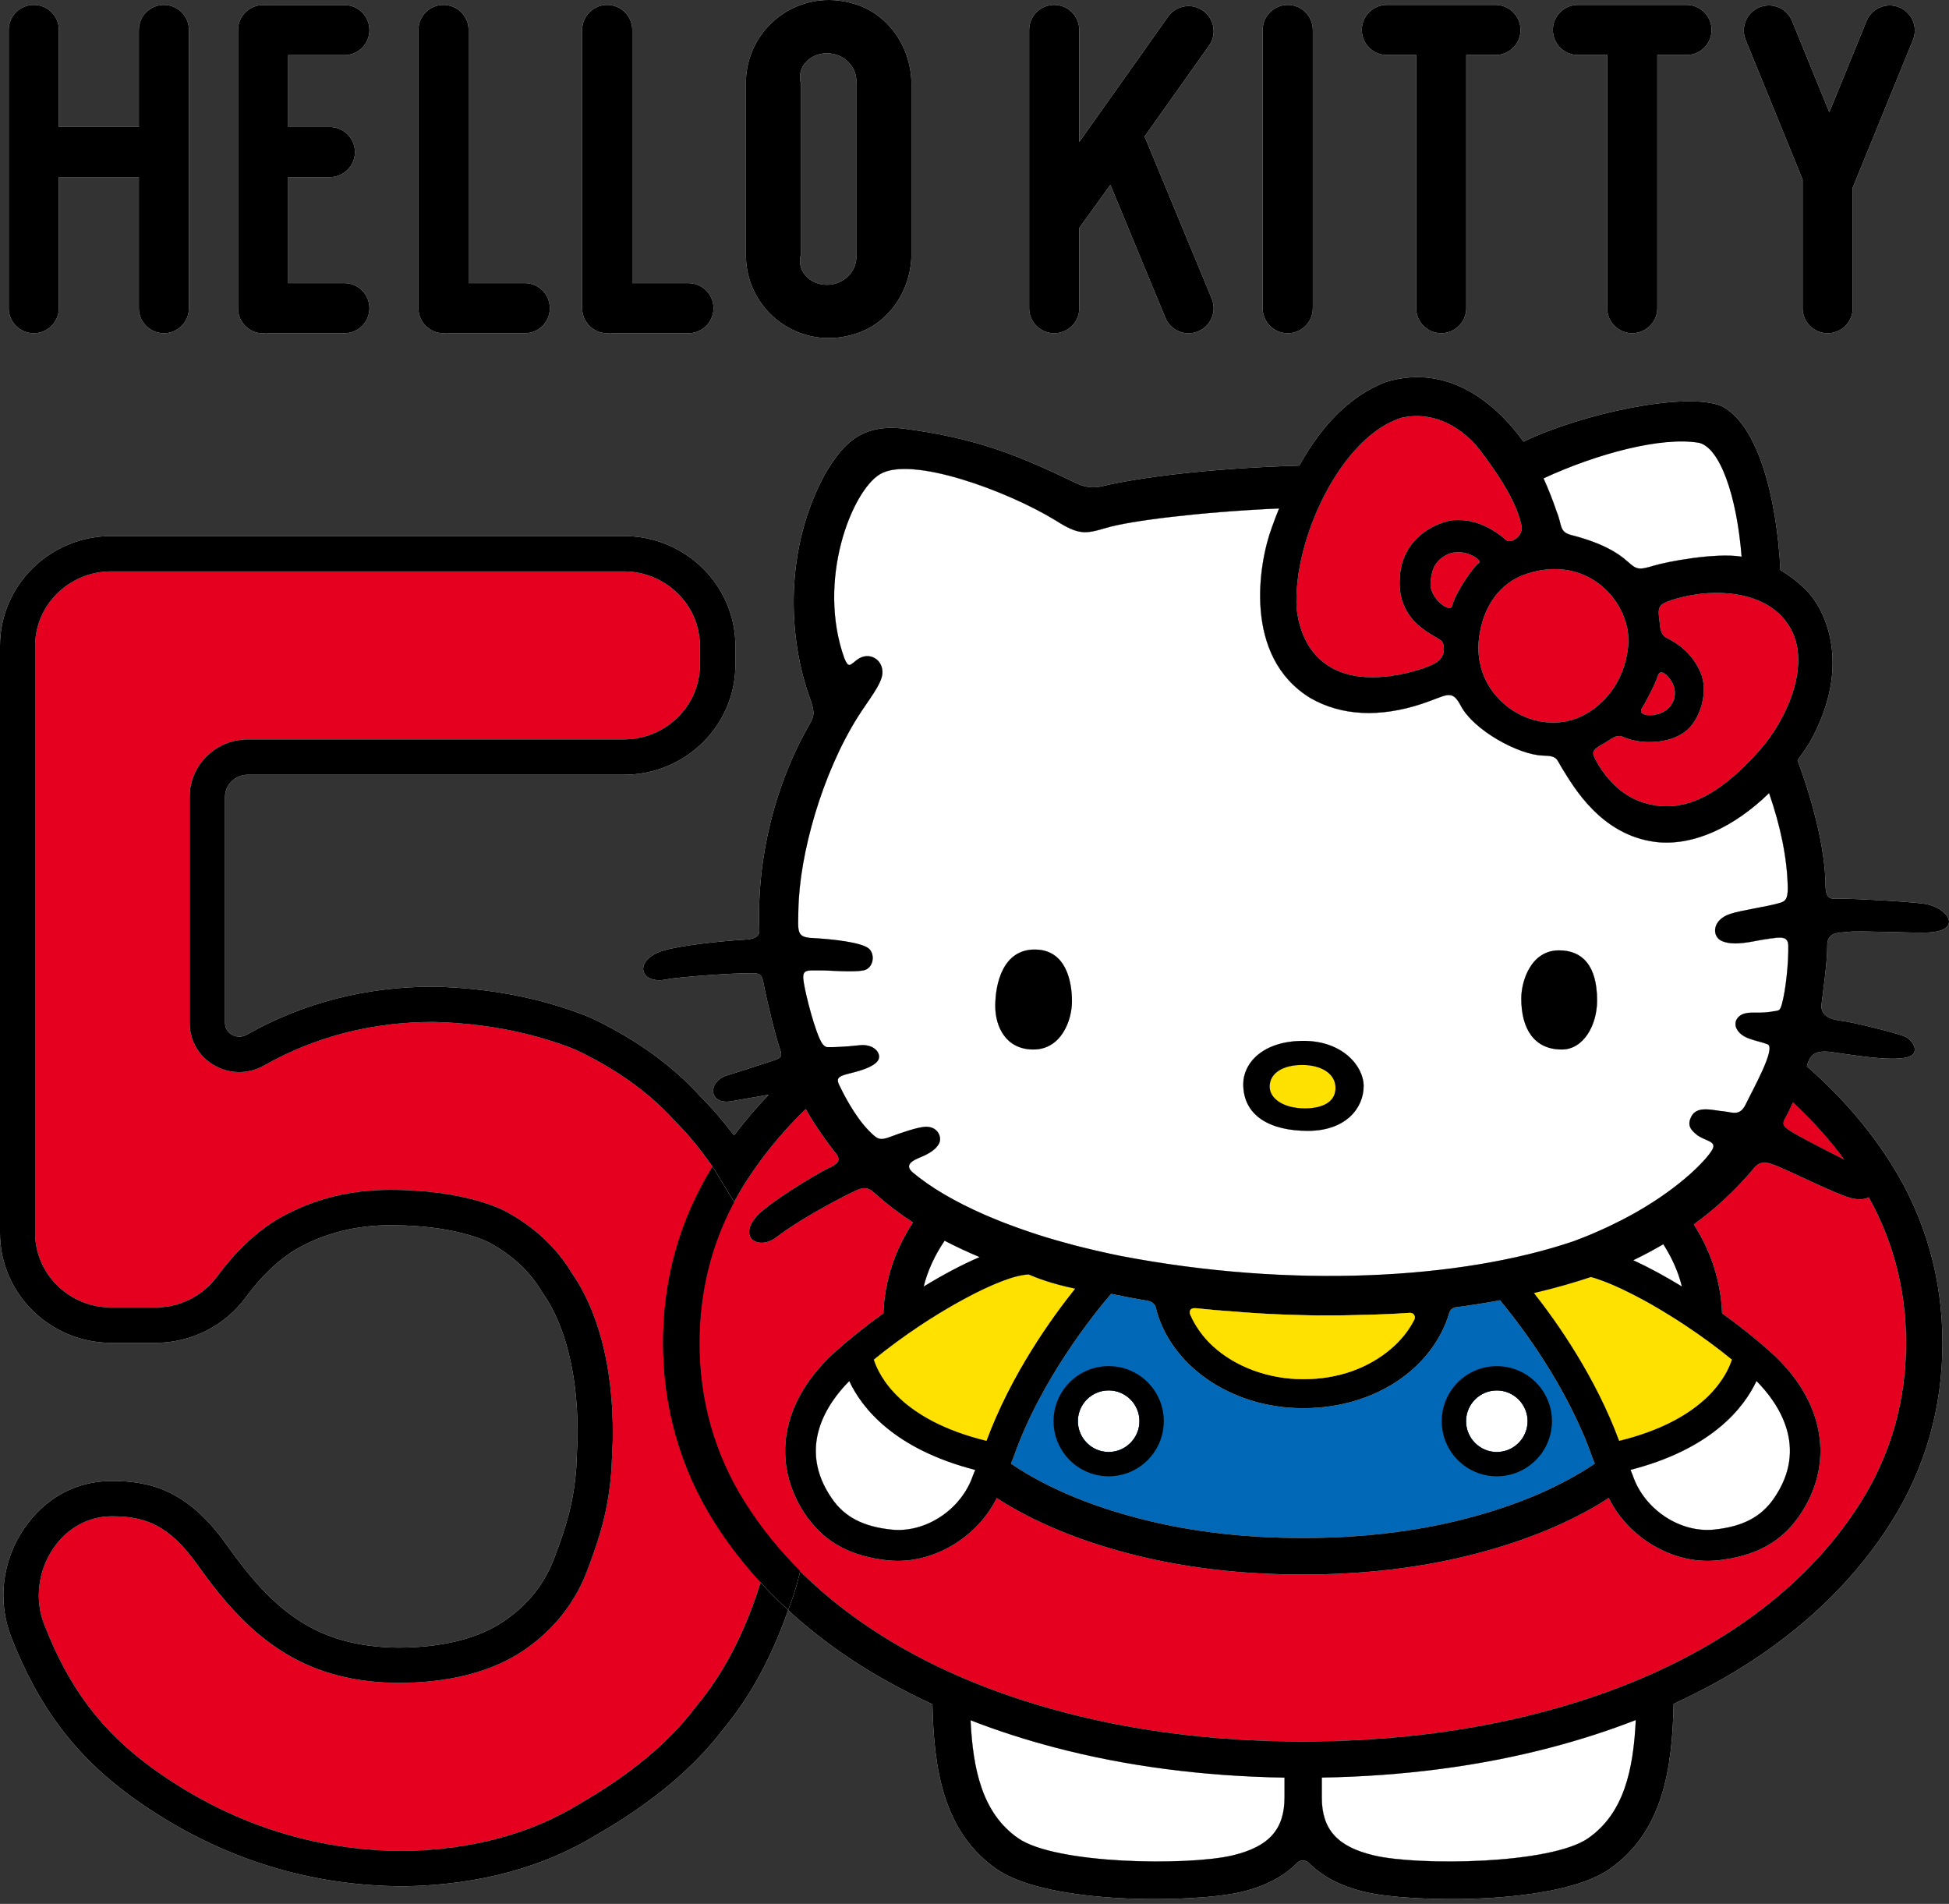
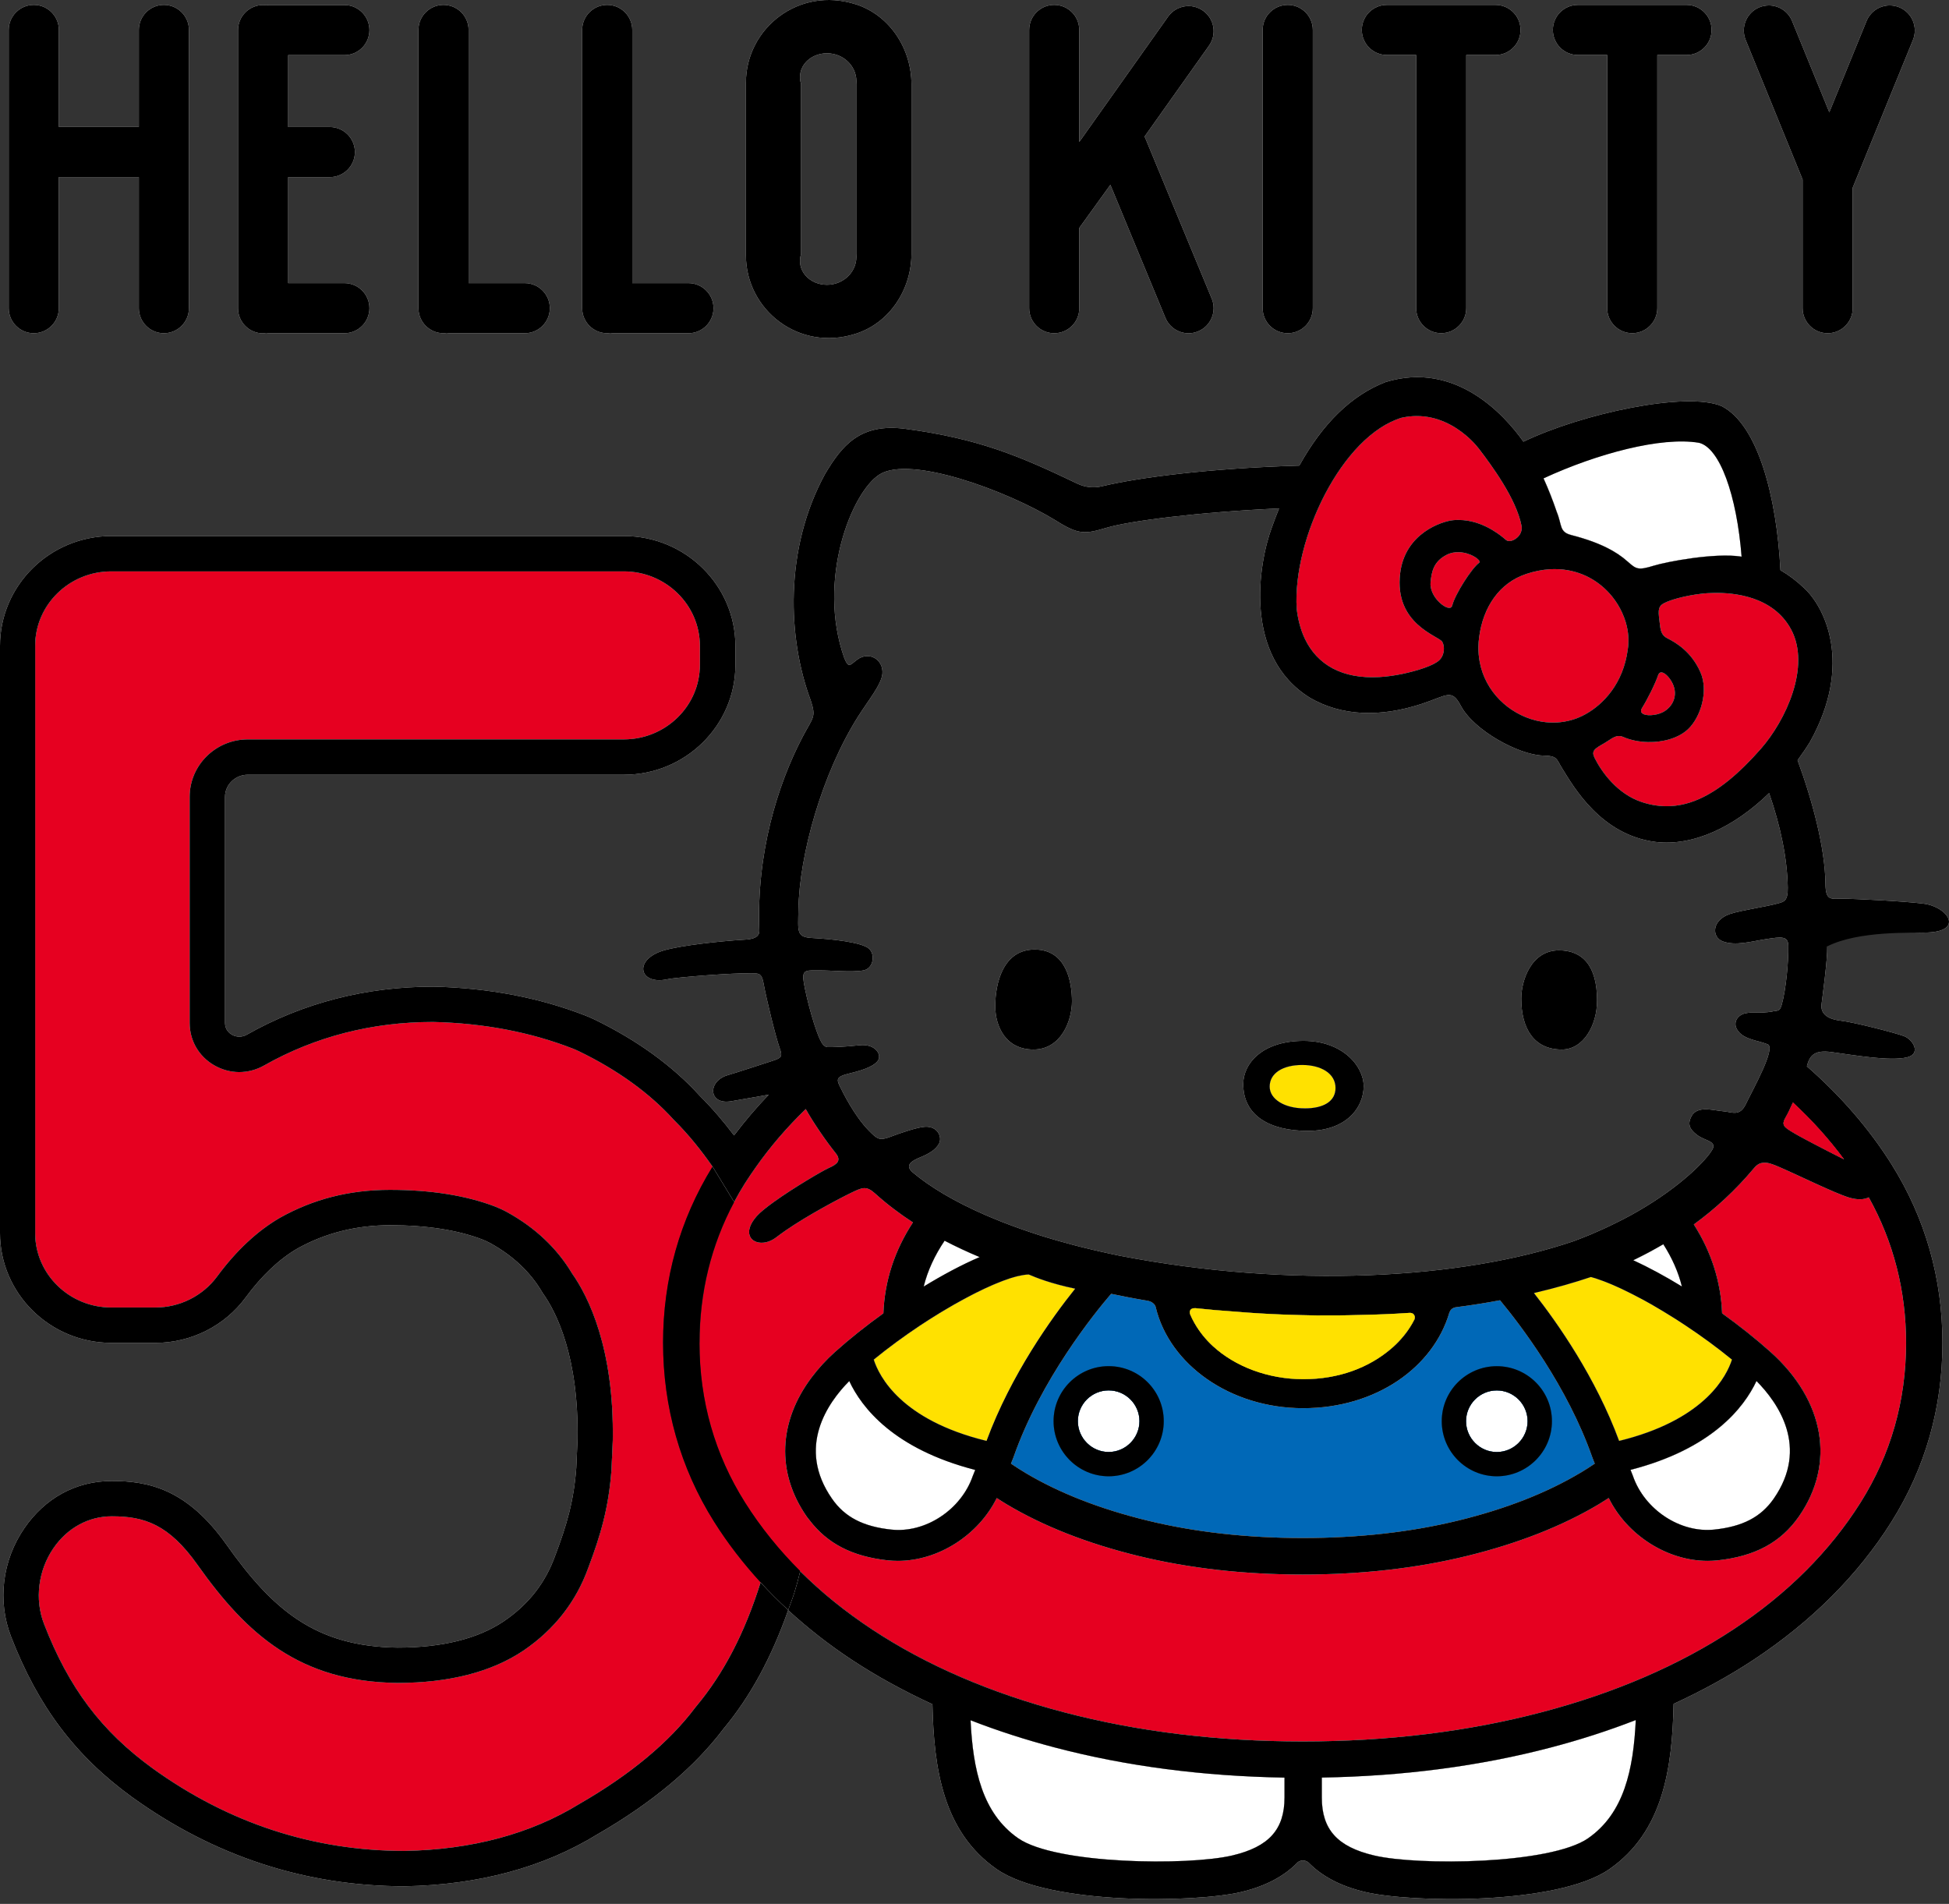
<svg xmlns="http://www.w3.org/2000/svg" width="215" height="210" viewBox="0 0 215 210" fill="none">
  <rect x="0" y="0" width="215" height="210" fill="#333333" stroke="none" />
  <g id="_ã¬ã¤ã¤ã¼_1-2">
    <path id="Vector" d="M142.056 36.755C143.584 36.755 144.819 35.515 144.819 33.992V3.303C144.819 1.775 143.579 0.54 142.056 0.54C140.533 0.54 139.288 1.775 139.288 3.303V33.992C139.288 35.52 140.528 36.755 142.056 36.755Z" fill="white" />
    <path id="Vector_2" d="M142.056 36.755C143.584 36.755 144.819 35.515 144.819 33.992V3.303C144.819 1.775 143.579 0.54 142.056 0.54C140.533 0.54 139.288 1.775 139.288 3.303V33.992C139.288 35.52 140.528 36.755 142.056 36.755Z" fill="black" />
    <path id="Vector_3" d="M3.725 36.755C5.253 36.755 6.488 35.515 6.488 33.992V19.533H15.317V33.992C15.317 35.52 16.557 36.755 18.08 36.755C19.603 36.755 20.843 35.515 20.843 33.992V3.303C20.843 1.775 19.603 0.54 18.08 0.54C16.557 0.54 15.317 1.775 15.317 3.303V14.002H6.493V3.303C6.493 1.775 5.258 0.54 3.73 0.54C2.202 0.54 0.962 1.775 0.962 3.303V33.992C0.962 35.52 2.202 36.755 3.725 36.755Z" fill="white" />
    <path id="Vector_4" d="M3.725 36.755C5.253 36.755 6.488 35.515 6.488 33.992V19.533H15.317V33.992C15.317 35.52 16.557 36.755 18.08 36.755C19.603 36.755 20.843 35.515 20.843 33.992V3.303C20.843 1.775 19.603 0.54 18.08 0.54C16.557 0.54 15.317 1.775 15.317 3.303V14.002H6.493V3.303C6.493 1.775 5.258 0.54 3.73 0.54C2.202 0.54 0.962 1.775 0.962 3.303V33.992C0.962 35.52 2.202 36.755 3.725 36.755Z" fill="black" />
    <path id="Vector_5" d="M152.998 6.066H156.223V33.987C156.223 35.515 157.463 36.75 158.985 36.75C160.508 36.75 161.748 35.51 161.748 33.987V6.066H164.972C166.5 6.066 167.735 4.826 167.735 3.303C167.735 1.78 166.5 0.54 164.972 0.54H152.993C151.466 0.54 150.226 1.775 150.226 3.303C150.226 4.831 151.466 6.066 152.993 6.066H152.998Z" fill="white" />
    <path id="Vector_6" d="M152.998 6.066H156.223V33.987C156.223 35.515 157.463 36.75 158.985 36.75C160.508 36.75 161.748 35.51 161.748 33.987V6.066H164.972C166.5 6.066 167.735 4.826 167.735 3.303C167.735 1.78 166.5 0.54 164.972 0.54H152.993C151.466 0.54 150.226 1.775 150.226 3.303C150.226 4.831 151.466 6.066 152.993 6.066H152.998Z" fill="black" />
    <path id="Vector_7" d="M174.064 6.066H177.294V33.987C177.294 35.515 178.534 36.75 180.056 36.75C181.579 36.75 182.824 35.51 182.824 33.987V6.066H186.048C187.576 6.066 188.811 4.826 188.811 3.303C188.811 1.78 187.571 0.54 186.048 0.54H174.064C172.537 0.54 171.302 1.775 171.302 3.303C171.302 4.831 172.542 6.066 174.064 6.066Z" fill="white" />
    <path id="Vector_8" d="M174.064 6.066H177.294V33.987C177.294 35.515 178.534 36.75 180.056 36.75C181.579 36.75 182.824 35.51 182.824 33.987V6.066H186.048C187.576 6.066 188.811 4.826 188.811 3.303C188.811 1.78 187.571 0.54 186.048 0.54H174.064C172.537 0.54 171.302 1.775 171.302 3.303C171.302 4.831 172.542 6.066 174.064 6.066Z" fill="black" />
    <path id="Vector_9" d="M29.022 36.755C29.141 36.755 29.255 36.735 29.369 36.72C29.484 36.735 29.598 36.755 29.712 36.755H37.99C39.518 36.755 40.753 35.519 40.753 33.992C40.753 32.464 39.513 31.229 37.99 31.229H31.79V19.538H36.383C37.911 19.538 39.151 18.297 39.151 16.775C39.151 15.252 37.911 14.012 36.383 14.012H31.79V6.08H37.99C39.518 6.08 40.753 4.845 40.753 3.318C40.753 1.79 39.513 0.555 37.99 0.555H29.712C29.598 0.555 29.484 0.575 29.369 0.589C29.255 0.575 29.146 0.555 29.022 0.555C27.494 0.555 26.259 1.795 26.259 3.318V34.007C26.259 35.534 27.494 36.769 29.022 36.769V36.755Z" fill="white" />
    <path id="Vector_10" d="M29.022 36.755C29.141 36.755 29.255 36.735 29.369 36.72C29.484 36.735 29.598 36.755 29.712 36.755H37.99C39.518 36.755 40.753 35.519 40.753 33.992C40.753 32.464 39.513 31.229 37.99 31.229H31.79V19.538H36.383C37.911 19.538 39.151 18.297 39.151 16.775C39.151 15.252 37.911 14.012 36.383 14.012H31.79V6.08H37.99C39.518 6.08 40.753 4.845 40.753 3.318C40.753 1.79 39.513 0.555 37.99 0.555H29.712C29.598 0.555 29.484 0.575 29.369 0.589C29.255 0.575 29.146 0.555 29.022 0.555C27.494 0.555 26.259 1.795 26.259 3.318V34.007C26.259 35.534 27.494 36.769 29.022 36.769V36.755Z" fill="black" />
    <path id="Vector_11" d="M48.928 36.755C49.047 36.755 49.161 36.735 49.27 36.72C49.384 36.735 49.498 36.755 49.612 36.755H57.891C59.419 36.755 60.654 35.515 60.654 33.992C60.654 32.469 59.419 31.229 57.891 31.229H51.691V3.303C51.691 1.775 50.45 0.54 48.923 0.54C47.395 0.54 46.16 1.775 46.16 3.303V33.992C46.16 35.52 47.395 36.755 48.923 36.755H48.928Z" fill="white" />
    <path id="Vector_12" d="M48.928 36.755C49.047 36.755 49.161 36.735 49.27 36.72C49.384 36.735 49.498 36.755 49.612 36.755H57.891C59.419 36.755 60.654 35.515 60.654 33.992C60.654 32.469 59.419 31.229 57.891 31.229H51.691V3.303C51.691 1.775 50.45 0.54 48.923 0.54C47.395 0.54 46.16 1.775 46.16 3.303V33.992C46.16 35.52 47.395 36.755 48.923 36.755H48.928Z" fill="black" />
    <path id="Vector_13" d="M66.983 36.755C67.102 36.755 67.211 36.735 67.33 36.72C67.444 36.735 67.553 36.755 67.672 36.755H75.946C77.474 36.755 78.709 35.515 78.709 33.992C78.709 32.469 77.469 31.229 75.946 31.229H69.746V3.303C69.746 1.775 68.506 0.54 66.983 0.54C65.46 0.54 64.22 1.775 64.22 3.303V33.992C64.22 35.52 65.455 36.755 66.983 36.755Z" fill="white" />
    <path id="Vector_14" d="M66.983 36.755C67.102 36.755 67.211 36.735 67.33 36.72C67.444 36.735 67.553 36.755 67.672 36.755H75.946C77.474 36.755 78.709 35.515 78.709 33.992C78.709 32.469 77.469 31.229 75.946 31.229H69.746V3.303C69.746 1.775 68.506 0.54 66.983 0.54C65.46 0.54 64.22 1.775 64.22 3.303V33.992C64.22 35.52 65.455 36.755 66.983 36.755Z" fill="black" />
    <path id="Vector_15" d="M94.398 0.475C88.109 -1.538 82.285 3.129 82.285 9.126V28.159C82.285 34.16 88.104 38.828 94.398 36.814C98.148 35.614 100.544 31.923 100.544 27.985V9.3C100.544 5.361 98.148 1.676 94.398 0.47V0.475ZM94.458 27.985C94.651 29.875 93.114 31.412 91.224 31.412C89.334 31.412 87.796 29.875 88.371 27.985V9.305C87.796 7.415 89.334 5.877 91.224 5.877C93.114 5.877 94.651 7.415 94.458 9.305V27.98V27.985Z" fill="white" />
    <path id="Vector_16" d="M94.398 0.475C88.109 -1.538 82.285 3.129 82.285 9.126V28.159C82.285 34.16 88.104 38.828 94.398 36.814C98.148 35.614 100.544 31.923 100.544 27.985V9.3C100.544 5.361 98.148 1.676 94.398 0.47V0.475ZM94.458 27.985C94.651 29.875 93.114 31.412 91.224 31.412C89.334 31.412 87.796 29.875 88.371 27.985V9.305C87.796 7.415 89.334 5.877 91.224 5.877C93.114 5.877 94.651 7.415 94.458 9.305V27.98V27.985Z" fill="black" />
    <path id="Vector_17" d="M198.851 19.796V33.992C198.851 35.52 200.091 36.755 201.614 36.755C203.136 36.755 204.376 35.52 204.376 33.992V20.704L211.023 4.409C211.599 2.996 210.919 1.379 209.505 0.803C209.153 0.659 208.786 0.595 208.429 0.6C207.353 0.615 206.336 1.26 205.904 2.321L201.797 12.385L197.69 2.321C197.258 1.26 196.242 0.615 195.165 0.6C194.808 0.6 194.441 0.659 194.089 0.803C192.675 1.379 191.996 2.996 192.571 4.409L198.846 19.791L198.851 19.796Z" fill="white" />
    <path id="Vector_18" d="M198.851 19.796V33.992C198.851 35.52 200.091 36.755 201.614 36.755C203.136 36.755 204.376 35.52 204.376 33.992V20.704L211.023 4.409C211.599 2.996 210.919 1.379 209.505 0.803C209.153 0.659 208.786 0.595 208.429 0.6C207.353 0.615 206.336 1.26 205.904 2.321L201.797 12.385L197.69 2.321C197.258 1.26 196.242 0.615 195.165 0.6C194.808 0.6 194.441 0.659 194.089 0.803C192.675 1.379 191.996 2.996 192.571 4.409L198.846 19.791L198.851 19.796Z" fill="black" />
    <path id="Vector_19" d="M116.298 36.755C117.825 36.755 119.06 35.52 119.06 33.992V25.138L122.488 20.386L128.559 35.053C129.001 36.12 130.028 36.76 131.114 36.76C131.466 36.76 131.828 36.69 132.17 36.546C133.584 35.961 134.254 34.344 133.668 32.935L126.337 15.227C126.317 15.173 126.278 15.123 126.253 15.073L133.371 5.034C134.254 3.789 133.961 2.063 132.711 1.18C132.086 0.738 131.347 0.59 130.648 0.709C129.948 0.828 129.298 1.215 128.857 1.835L119.055 15.659V3.303C119.055 1.775 117.82 0.54 116.293 0.54C114.765 0.54 113.53 1.78 113.53 3.303V33.992C113.53 35.52 114.77 36.755 116.293 36.755H116.298Z" fill="white" />
    <path id="Vector_20" d="M116.298 36.755C117.825 36.755 119.06 35.52 119.06 33.992V25.138L122.488 20.386L128.559 35.053C129.001 36.12 130.028 36.76 131.114 36.76C131.466 36.76 131.828 36.69 132.17 36.546C133.584 35.961 134.254 34.344 133.668 32.935L126.337 15.227C126.317 15.173 126.278 15.123 126.253 15.073L133.371 5.034C134.254 3.789 133.961 2.063 132.711 1.18C132.086 0.738 131.347 0.59 130.648 0.709C129.948 0.828 129.298 1.215 128.857 1.835L119.055 15.659V3.303C119.055 1.775 117.82 0.54 116.293 0.54C114.765 0.54 113.53 1.78 113.53 3.303V33.992C113.53 35.52 114.77 36.755 116.293 36.755H116.298Z" fill="black" />
    <path id="Vector_21" d="M171.088 192.744C163.241 194.807 154.749 195.913 145.816 196.062V198.259C145.816 201.791 147.537 203.696 151.565 204.648C156.431 205.804 171.044 205.635 175.2 202.753C179.169 199.995 180.195 195.174 180.453 189.728V189.718C177.487 190.874 174.362 191.885 171.093 192.744H171.088Z" fill="white" />
    <path id="Vector_22" d="M107.067 189.748C107.33 195.185 108.361 200.001 112.32 202.759C116.471 205.646 131.079 205.814 135.95 204.654C139.973 203.701 141.699 201.797 141.699 198.25V196.067C132.736 195.919 124.219 194.813 116.357 192.744C113.113 191.896 110.013 190.894 107.067 189.743V189.748Z" fill="white" />
    <path id="Vector_23" d="M26.373 118.241C27.326 118.246 28.278 118.003 29.146 117.507C28.278 117.998 27.326 118.246 26.373 118.241Z" fill="white" />
    <path id="Vector_24" d="M73.149 148.122C73.149 141.084 74.994 134.546 78.61 128.678C77.36 126.892 75.986 125.171 74.398 123.584L74.329 123.514C71.67 120.573 68.154 118.033 63.888 115.965C63.655 115.851 63.417 115.747 63.173 115.652C58.531 113.842 53.347 112.855 47.777 112.721C41.046 112.721 34.766 114.338 29.146 117.518C28.278 118.009 27.326 118.257 26.374 118.252C25.421 118.247 24.474 117.994 23.611 117.488C21.929 116.506 20.927 114.77 20.927 112.835V87.89C20.927 84.398 23.804 81.556 27.336 81.556H68.833C73.461 81.556 77.231 77.87 77.231 73.342V71.239C77.231 66.705 73.461 63.024 68.833 63.024H12.291C7.664 63.024 3.894 66.71 3.894 71.239V136.004C3.894 140.538 7.659 144.218 12.291 144.218H17.157C19.846 144.218 22.39 142.944 23.968 140.801C26.071 137.949 28.402 135.766 30.907 134.318C34.573 132.274 38.645 131.242 43.035 131.242C47.425 131.242 51.447 131.863 54.632 133.083C55.098 133.261 55.56 133.48 56.006 133.728C59.076 135.424 61.467 137.691 63.119 140.454C64.89 142.973 67.777 148.668 67.613 158.891L67.469 162.125C67.166 166.301 66.269 169.342 64.919 172.908C63.58 176.643 61.179 179.729 57.782 182.045C54.25 184.426 49.568 185.626 43.853 185.626C33.12 185.502 27.276 180.334 21.81 172.606C18.636 168.122 15.937 167.249 12.351 167.249C9.792 167.249 7.44 168.534 5.908 170.771C4.226 173.226 3.824 176.425 4.871 179.114C7.604 186.172 11.19 190.939 16.86 195.056C25.233 201.097 34.583 204.158 44.662 204.158C52.068 204.024 58.566 202.278 63.932 198.974C69.562 195.735 73.853 192.154 76.745 188.305L76.809 188.226C79.845 184.6 82.171 180.126 83.922 174.545C81.988 172.437 80.266 170.21 78.783 167.849C75.048 161.917 73.153 155.275 73.153 148.117L73.149 148.122Z" fill="#E60020" />
    <path id="Vector_25" d="M159.576 61.194C160.022 60.961 160.498 60.886 160.95 60.901C160.498 60.886 160.022 60.966 159.576 61.194Z" fill="white" />
    <path id="Vector_26" d="M173.325 59.006C176.545 59.834 178.35 60.861 179.506 61.893C180.508 62.776 180.667 62.929 182.447 62.384C183.792 61.967 189.193 60.92 192.125 61.392C191.594 54.621 189.724 49.338 187.388 48.822C183.271 48.133 176.207 50.003 170.275 52.751C170.83 53.966 171.312 55.206 171.738 56.466C172.333 57.895 171.986 58.663 173.325 59.001V59.006Z" fill="white" />
    <path id="Vector_27" d="M88.287 173.31C88.868 173.89 89.473 174.455 90.093 175.011C89.473 174.455 88.872 173.885 88.287 173.31Z" fill="white" />
    <path id="Vector_28" d="M183.489 137.244C182.566 137.78 181.629 138.291 180.672 138.762C180.642 138.777 180.468 138.866 180.171 139.01C181.877 139.789 183.702 140.781 185.542 141.907C185.141 140.295 184.451 138.752 183.494 137.249L183.489 137.244Z" fill="white" />
    <path id="Vector_29" d="M193.816 128.524C194.119 128.286 194.436 128.211 194.783 128.236C194.441 128.211 194.119 128.291 193.816 128.524Z" fill="white" />
    <path id="Vector_30" d="M203.424 127.874C203.156 127.74 202.874 127.596 202.586 127.452C202.874 127.596 203.151 127.74 203.424 127.874Z" fill="white" />
    <path id="Vector_31" d="M197.784 121.604C197.631 121.942 197.487 122.264 197.353 122.537C197.487 122.259 197.636 121.942 197.784 121.604Z" fill="white" />
    <path id="Vector_32" d="M184.233 88.916C183.191 88.966 182.16 88.812 181.118 88.47C182.16 88.807 183.191 88.966 184.233 88.916Z" fill="white" />
    <path id="Vector_33" d="M180.106 162.715C180.106 162.715 180.126 162.764 180.136 162.794C181.416 166.514 185.354 169.114 189.114 168.712C192.234 168.379 194.253 167.328 195.661 165.314C199.615 159.63 196.133 154.714 193.767 152.328C192.393 155.265 188.856 159.818 179.873 162.13L180.106 162.72V162.715Z" fill="white" />
-     <path id="Vector_34" d="M194.843 103.589C193.191 103.846 191.445 104.362 190.046 103.846C188.811 103.41 188.781 101.51 190.83 100.821C192.159 100.379 194.962 100.017 196.291 99.61C196.822 99.457 197.239 99.318 197.209 97.909C197.154 94.675 196.41 91.128 195.15 87.488C191.296 91.237 186.768 93.375 182.626 92.874C176.579 92.115 173.573 86.758 172.333 84.779C171.664 83.718 171.852 83.38 170.19 83.346C167.517 83.266 162.567 80.558 161.143 77.855C160.121 75.93 159.635 76.724 156.828 77.647C152.2 79.164 147.974 78.986 144.521 76.987C137.076 72.403 138.852 62.101 140.275 58.247C140.538 57.498 140.811 56.789 141.094 56.089C132.274 56.486 124.626 57.458 122.046 58.227C119.74 58.907 119.016 59.051 116.451 57.414C111.01 54.09 100.43 50.231 97.042 52.33C93.947 54.224 90.063 64.011 93.143 72.627C93.624 73.758 93.748 73.376 94.547 72.776C95.876 71.779 97.469 72.776 97.335 74.323C97.225 75.514 95.822 77.2 94.641 79.06C90.693 85.325 88.173 94.219 88.069 100.369C88.029 102.81 87.836 103.385 89.641 103.474C91.834 103.593 95.063 103.951 95.851 104.645C96.586 105.31 96.338 106.842 95.236 107.046C93.897 107.279 91.591 107.026 90.35 107.046C89.111 107.046 88.535 106.927 88.609 107.958C88.664 108.817 89.562 112.651 90.415 114.59C90.47 114.714 90.524 114.818 90.579 114.913C90.599 114.952 90.623 114.992 90.643 115.027C90.683 115.091 90.728 115.151 90.767 115.2C90.807 115.245 90.847 115.29 90.886 115.324C91.01 115.439 91.144 115.503 91.298 115.508C91.888 115.518 93.158 115.483 94.815 115.3C96.541 115.106 97.34 116.356 96.814 117.031C96.253 117.77 94.735 118.157 93.51 118.459C92.31 118.762 92.26 119.059 92.603 119.754C92.96 120.483 94.239 123.097 95.856 124.734C96.754 125.627 96.972 125.87 98.218 125.399C99.239 125.002 101.243 124.322 102.052 124.293C103.431 124.223 103.947 125.418 103.589 126.133C103.227 126.847 102.379 127.298 101.541 127.651C100.693 127.998 99.696 128.489 100.693 129.337C102.617 130.954 105.311 132.556 108.684 134.025C108.778 134.064 108.872 134.104 108.961 134.144C109.418 134.337 109.889 134.535 110.37 134.724C110.479 134.769 110.598 134.813 110.712 134.858C111.228 135.056 111.759 135.255 112.3 135.448C112.369 135.473 112.433 135.498 112.503 135.522C113.138 135.746 113.783 135.964 114.447 136.182C114.472 136.187 114.497 136.197 114.522 136.207C115.127 136.4 115.747 136.589 116.382 136.772C116.57 136.827 116.769 136.882 116.962 136.936C117.443 137.07 117.934 137.204 118.43 137.338C118.664 137.397 118.902 137.462 119.135 137.521C119.631 137.645 120.137 137.769 120.653 137.889C120.876 137.943 121.094 137.993 121.322 138.042C122.056 138.211 122.805 138.375 123.569 138.528C142.388 142.149 161.143 141.142 173.578 136.916C174.218 136.683 174.838 136.435 175.438 136.187C175.587 136.123 175.726 136.063 175.87 135.999C176.331 135.805 176.788 135.602 177.219 135.398C177.343 135.344 177.467 135.284 177.586 135.225C178.052 135.002 178.504 134.778 178.94 134.555C179.01 134.521 179.079 134.486 179.149 134.446C179.65 134.183 180.131 133.92 180.592 133.657C180.592 133.657 180.597 133.657 180.602 133.652C185.468 130.855 188.206 127.968 188.871 126.837C189.451 125.845 188.052 125.88 187.145 125.151C186.371 124.536 186.138 124.005 186.574 123.152C187.229 121.912 188.935 122.487 190.195 122.596C191.078 122.68 191.921 123.176 192.581 121.798C193.305 120.275 195.979 115.553 194.977 115.19C193.9 114.774 192.482 114.68 191.772 113.787C191.232 113.117 191.405 112.472 191.872 112.09C191.956 112.021 192.055 111.956 192.159 111.907C192.159 111.907 192.164 111.907 192.169 111.902C192.273 111.847 192.387 111.808 192.511 111.783C193.394 111.579 194.014 111.827 195.532 111.579C196.222 111.475 196.331 111.56 196.549 110.821C197.005 109.203 197.303 106.123 197.268 104.338C197.244 103.241 196.49 103.355 194.843 103.603V103.589ZM114.001 115.761C110.945 115.761 109.79 113.226 109.79 110.974C109.79 108.484 110.638 104.734 114.135 104.734C117.632 104.734 118.247 108.316 118.247 110.449C118.247 112.581 117.042 115.761 113.996 115.761H114.001ZM144.278 124.734C140.082 124.734 137.145 123.067 137.145 119.575C137.145 117.309 139.239 114.809 143.802 114.809C148.112 114.809 150.429 117.606 150.429 119.799C150.429 122.199 148.479 124.734 144.278 124.734ZM172.294 115.761C169.238 115.761 167.819 113.479 167.819 110.131C167.819 108.226 168.876 104.824 171.981 104.824C174.555 104.824 176.187 106.495 176.187 110.354C176.187 113.077 174.694 115.761 172.299 115.761H172.294Z" fill="white" />
    <path id="Vector_35" d="M104.205 136.853C103.108 138.479 102.335 140.151 101.898 141.907C104.026 140.607 106.139 139.481 108.069 138.658C106.734 138.103 105.445 137.497 104.205 136.853Z" fill="white" />
    <path id="Vector_36" d="M93.684 152.328C91.318 154.714 87.831 159.635 91.789 165.314C93.193 167.333 95.212 168.384 98.332 168.712C102.092 169.114 106.03 166.51 107.31 162.794C107.32 162.765 107.33 162.74 107.339 162.715L107.573 162.125C98.59 159.813 95.053 155.26 93.679 152.323L93.684 152.328Z" fill="white" />
    <path id="Vector_37" d="M88.897 122.333C87.856 123.34 86.874 124.382 85.951 125.458C86.874 124.387 87.856 123.345 88.897 122.333Z" fill="white" />
    <path id="Vector_38" d="M82.181 130.527C81.76 131.197 81.363 131.881 80.996 132.576C81.363 131.886 81.76 131.202 82.181 130.527Z" fill="white" />
    <path id="Vector_39" d="M77.166 148.121C77.166 154.51 78.853 160.428 82.181 165.71C83.049 167.089 84.007 168.424 85.048 169.713C86.05 170.953 87.132 172.154 88.292 173.31C88.873 173.89 89.478 174.455 90.098 175.011C90.718 175.566 91.358 176.112 92.017 176.648C93.337 177.714 94.731 178.731 96.199 179.703C102.176 183.657 109.304 186.732 117.379 188.855C125.499 190.993 134.363 192.074 143.728 192.074C153.093 192.074 161.947 190.993 170.072 188.855C178.152 186.732 185.28 183.657 191.257 179.703C197.169 175.8 201.881 171.087 205.269 165.71C208.598 160.418 210.284 154.5 210.284 148.121C210.284 142.348 208.9 136.951 206.167 132.055C205.924 132.179 205.622 132.259 205.259 132.269C204.902 132.279 204.486 132.224 204.019 132.085C202.427 131.609 198.32 129.58 196.311 128.717C195.751 128.474 195.25 128.266 194.788 128.236C194.446 128.211 194.124 128.29 193.821 128.524C193.722 128.603 193.623 128.697 193.524 128.816C191.44 131.306 189.218 133.33 186.867 135.046C188.806 138.092 189.853 141.381 189.987 144.853C191.902 146.227 193.727 147.68 195.324 149.109C201.316 154.48 202.516 161.435 198.459 167.258C196.465 170.12 193.613 171.663 189.476 172.099C189.114 172.134 188.752 172.154 188.39 172.154C183.935 172.154 179.506 169.322 177.482 165.219C177.125 165.448 176.768 165.676 176.401 165.899C172.353 168.32 167.457 170.239 161.857 171.608C156.297 172.967 150.196 173.662 143.723 173.662C137.25 173.662 131.149 172.972 125.588 171.608C119.983 170.239 115.087 168.32 111.045 165.899C110.678 165.681 110.326 165.453 109.973 165.224C107.945 169.322 103.52 172.154 99.071 172.154C98.704 172.154 98.342 172.134 97.98 172.099C94.046 171.683 91.278 170.249 89.304 167.645C89.205 167.511 89.096 167.392 89.001 167.253C85.619 162.397 85.906 156.757 89.562 151.906C90.291 150.939 91.144 149.996 92.141 149.104C93.739 147.675 95.559 146.227 97.469 144.853C97.603 141.291 98.699 137.928 100.727 134.823C99.23 133.851 97.831 132.789 96.556 131.634C96.07 131.192 95.713 131.029 95.331 131.043C94.949 131.058 94.542 131.257 93.957 131.534C93.257 131.872 92.052 132.497 90.713 133.246C89.374 133.995 87.905 134.873 86.68 135.716C86.318 135.964 85.976 136.212 85.663 136.455C85.187 136.822 84.681 137.016 84.22 137.055C82.841 137.174 81.894 135.944 83.496 134.134C83.878 133.707 84.572 133.152 85.39 132.561C87.593 130.979 90.733 129.144 91.427 128.826C92.384 128.41 92.851 128.003 92.211 127.189C91.184 125.919 89.765 123.866 88.902 122.318C87.861 123.325 86.879 124.367 85.956 125.443C85.033 126.515 84.175 127.621 83.377 128.757C82.97 129.337 82.563 129.922 82.191 130.518C81.769 131.187 81.373 131.872 81.006 132.566C78.466 137.318 77.181 142.536 77.181 148.112L77.166 148.121Z" fill="#E60020" />
    <path id="Vector_40" d="M188.345 65.429C186.778 65.528 184.55 66.01 183.563 66.535C182.958 66.853 182.904 67.245 183.062 68.415C183.176 69.214 183.107 69.983 183.94 70.404C184.922 70.895 186.594 71.897 187.581 74.129C188.509 76.198 187.626 79.105 186.212 80.439C185.136 81.441 183.434 81.887 181.798 81.848C180.815 81.828 179.853 81.629 179.064 81.282C178.871 81.198 178.692 81.173 178.524 81.183C178.008 81.228 177.557 81.639 176.971 81.981C175.93 82.577 175.518 82.805 175.915 83.599C176.674 85.116 178.395 87.567 181.123 88.469C182.165 88.807 183.196 88.966 184.238 88.916C184.63 88.896 185.022 88.852 185.414 88.777C186.103 88.643 186.797 88.425 187.502 88.107C189.62 87.16 191.827 85.359 194.258 82.592C197.001 79.457 199.773 73.529 197.596 69.432C195.612 65.727 191.217 65.37 189.104 65.404C188.801 65.404 188.548 65.419 188.35 65.434L188.345 65.429Z" fill="#E60020" />
    <path id="Vector_41" d="M182.11 78.882C182.556 78.862 183.057 78.748 183.439 78.549C184.471 78.014 185.165 76.759 184.521 75.395C184.436 75.221 184.337 75.052 184.228 74.899C184.064 74.67 183.886 74.477 183.707 74.343C183.529 74.214 183.36 74.145 183.216 74.165C183.087 74.184 182.983 74.279 182.918 74.462C182.606 75.4 181.748 77.116 181.143 78.083C181.053 78.227 181.024 78.356 181.039 78.46C181.068 78.668 181.292 78.797 181.599 78.852C181.753 78.882 181.931 78.887 182.115 78.882H182.11Z" fill="#E60020" />
    <path id="Vector_42" d="M163.162 70.276C163.112 70.623 163.088 70.971 163.083 71.308C163.073 71.898 163.122 72.469 163.226 73.014C163.539 74.651 164.337 76.075 165.424 77.181C165.969 77.736 166.589 78.207 167.254 78.589C167.924 78.971 168.638 79.264 169.377 79.453C169.873 79.576 170.374 79.656 170.885 79.686C171.178 79.701 171.465 79.701 171.758 79.686C172.834 79.621 173.911 79.329 174.918 78.763C176.852 77.682 179.064 75.41 179.56 71.63C179.714 70.683 179.635 69.671 179.352 68.684C179.248 68.312 179.109 67.95 178.945 67.588C178.663 66.963 178.291 66.358 177.844 65.802C176.505 64.14 174.481 62.915 171.966 62.781C171.624 62.761 171.277 62.766 170.92 62.786C170.101 62.841 169.238 63.004 168.34 63.307C165.414 64.284 163.603 66.913 163.157 70.276H163.162Z" fill="#E60020" />
    <path id="Vector_43" d="M162.234 61.189C162.001 61.09 161.733 61.005 161.451 60.956C161.287 60.926 161.123 60.906 160.955 60.901C160.503 60.886 160.027 60.966 159.581 61.194C158.122 61.938 157.919 63.084 157.81 64.225C157.795 64.388 157.8 64.557 157.825 64.716C157.854 64.919 157.914 65.117 157.993 65.306C158.236 65.876 158.663 66.372 159.08 66.69C159.303 66.858 159.521 66.972 159.705 67.022C159.953 67.087 160.136 67.022 160.191 66.804C160.488 65.554 162.388 62.608 163.172 62.067C163.37 61.923 162.939 61.486 162.229 61.189H162.234Z" fill="#E60020" />
    <path id="Vector_44" d="M143.941 70.434C145.3 73.316 148.063 74.913 152.17 74.68C152.954 74.635 153.782 74.526 154.665 74.343C156.386 73.981 158.197 73.405 158.792 72.81C159.407 72.22 159.382 71.223 159.104 70.781C158.703 70.127 153.777 68.847 154.467 63.222C155.007 58.788 159.104 57.483 160.33 57.374C160.711 57.339 161.083 57.344 161.441 57.374C161.753 57.404 162.056 57.453 162.343 57.518C163.499 57.785 164.466 58.321 165.146 58.788C165.657 59.14 166.009 59.447 166.163 59.576C166.222 59.626 166.302 59.656 166.386 59.67C166.535 59.695 166.713 59.67 166.897 59.596C167.08 59.522 167.259 59.407 167.418 59.254C167.576 59.1 167.71 58.911 167.79 58.698C167.869 58.48 167.899 58.237 167.849 57.974C167.274 55.018 164.58 51.362 163.147 49.487C162.939 49.219 162.626 48.862 162.219 48.47C162.066 48.326 161.902 48.173 161.723 48.024C160.468 46.967 158.588 45.871 156.257 45.891C155.751 45.891 155.221 45.95 154.67 46.069C148.028 48.059 142.587 59.502 143.058 67.145C143.197 68.371 143.495 69.477 143.951 70.439L143.941 70.434Z" fill="#E60020" />
    <path id="Vector_45" d="M143.638 117.468C141.565 117.468 140.062 118.336 140.062 119.854C140.062 121.248 141.704 122.254 143.906 122.254C146.109 122.254 147.329 121.471 147.329 119.998C147.329 118.385 145.712 117.463 143.643 117.463L143.638 117.468Z" fill="#FFE100" />
    <path id="Vector_46" d="M184.932 145.537C184.779 145.438 184.625 145.344 184.471 145.249C184.248 145.11 184.03 144.977 183.811 144.843C183.658 144.743 183.499 144.649 183.34 144.555C183.097 144.411 182.854 144.267 182.616 144.128C182.492 144.054 182.363 143.98 182.239 143.905C181.912 143.722 181.594 143.543 181.277 143.369C181.138 143.295 181.009 143.226 180.87 143.156C180.652 143.042 180.438 142.928 180.225 142.819C180.091 142.754 179.962 142.685 179.833 142.62C179.575 142.491 179.327 142.372 179.084 142.253C179.015 142.219 178.935 142.184 178.871 142.149C178.563 142.005 178.271 141.871 177.978 141.747C177.879 141.703 177.78 141.663 177.686 141.623C177.482 141.539 177.279 141.455 177.085 141.38C176.996 141.346 176.902 141.306 176.808 141.276C176.56 141.182 176.316 141.098 176.088 141.023C176.068 141.013 176.044 141.008 176.019 140.998C175.835 140.939 175.667 140.894 175.498 140.85C173.812 141.42 171.718 142.035 169.218 142.62C171.842 145.959 176.034 151.941 178.613 158.93C178.881 158.865 179.144 158.796 179.402 158.726C188.176 156.355 190.488 151.762 191.063 149.957C189.411 148.612 187.68 147.348 185.969 146.212C185.627 145.978 185.28 145.755 184.937 145.537H184.932Z" fill="#FFE100" />
    <path id="Vector_47" d="M115.315 141.271C114.462 140.989 113.857 140.741 113.5 140.582C113.341 140.582 113.163 140.602 112.974 140.627C112.92 140.637 112.855 140.647 112.796 140.656C112.652 140.681 112.498 140.711 112.339 140.751C112.275 140.766 112.21 140.78 112.141 140.795C111.918 140.85 111.685 140.919 111.437 140.999C111.417 141.009 111.392 141.014 111.367 141.023C111.139 141.098 110.896 141.182 110.648 141.276C110.559 141.311 110.464 141.346 110.37 141.386C110.177 141.46 109.973 141.544 109.77 141.629C109.671 141.668 109.577 141.708 109.477 141.753C109.19 141.877 108.892 142.011 108.584 142.154C108.52 142.189 108.446 142.224 108.381 142.254C108.133 142.373 107.88 142.497 107.617 142.626C107.488 142.69 107.359 142.755 107.23 142.824C107.017 142.933 106.799 143.047 106.581 143.166C106.447 143.236 106.318 143.305 106.184 143.38C105.871 143.548 105.559 143.727 105.236 143.905C105.107 143.98 104.978 144.059 104.844 144.134C104.601 144.277 104.358 144.416 104.11 144.565C103.952 144.659 103.798 144.754 103.639 144.848C103.421 144.982 103.203 145.116 102.979 145.26C102.826 145.354 102.672 145.448 102.518 145.547C102.171 145.77 101.829 145.994 101.481 146.222C99.77 147.358 98.039 148.623 96.392 149.967C96.983 151.822 99.398 156.609 108.748 158.915C108.783 158.925 108.813 158.935 108.842 158.94C111.546 151.609 116.035 145.374 118.619 142.149C117.275 141.872 116.179 141.559 115.32 141.276L115.315 141.271Z" fill="#FFE100" />
    <path id="Vector_48" d="M175.642 160.716C172.899 152.903 167.74 146.147 165.473 143.414C163.891 143.712 162.428 143.945 160.607 144.183C160.156 144.248 159.962 144.56 159.883 144.773C158.107 150.82 151.555 155.319 143.757 155.319C135.96 155.319 129.011 150.522 127.493 144.183C127.433 143.856 127.046 143.533 126.575 143.464C125.003 143.206 123.976 142.993 122.572 142.705C120.777 144.793 114.824 152.115 111.809 160.711C111.799 160.736 111.789 160.755 111.784 160.78L111.521 161.435C112.032 161.782 112.558 162.119 113.103 162.447C116.804 164.659 121.322 166.425 126.54 167.705C131.788 168.989 137.567 169.639 143.718 169.639C149.868 169.639 155.652 168.989 160.895 167.705C166.108 166.43 170.627 164.659 174.332 162.447C174.883 162.119 175.409 161.777 175.925 161.43L175.667 160.78C175.667 160.78 175.652 160.736 175.642 160.711V160.716ZM122.299 162.834C118.951 162.834 116.223 160.111 116.223 156.752C116.223 153.394 118.946 150.686 122.299 150.686C125.653 150.686 128.376 153.404 128.376 156.752C128.376 160.101 125.658 162.834 122.299 162.834ZM165.116 162.834C161.768 162.834 159.045 160.111 159.045 156.757C159.045 153.404 161.763 150.691 165.116 150.691C168.469 150.691 171.197 153.409 171.197 156.757C171.197 160.106 168.464 162.834 165.116 162.834Z" fill="#0068B7" />
    <path id="Vector_49" d="M165.116 153.364C163.246 153.364 161.723 154.892 161.723 156.757C161.723 158.622 163.251 160.16 165.116 160.16C166.981 160.16 168.514 158.632 168.514 156.757C168.514 154.882 166.991 153.364 165.116 153.364Z" fill="white" />
    <path id="Vector_50" d="M122.299 153.364C120.429 153.364 118.902 154.892 118.902 156.757C118.902 158.622 120.429 160.16 122.299 160.16C124.169 160.16 125.697 158.632 125.697 156.757C125.697 154.882 124.169 153.364 122.299 153.364Z" fill="white" />
    <path id="Vector_51" d="M114.135 104.734C110.638 104.734 109.79 108.484 109.79 110.974C109.79 113.226 110.946 115.761 114.001 115.761C117.057 115.761 118.252 112.581 118.252 110.449C118.252 108.316 117.642 104.734 114.14 104.734H114.135Z" fill="white" />
    <path id="Vector_52" d="M114.135 104.734C110.638 104.734 109.79 108.484 109.79 110.974C109.79 113.226 110.946 115.761 114.001 115.761C117.057 115.761 118.252 112.581 118.252 110.449C118.252 108.316 117.642 104.734 114.14 104.734H114.135Z" fill="black" />
    <path id="Vector_53" d="M171.976 104.824C168.871 104.824 167.815 108.222 167.815 110.132C167.815 113.48 169.233 115.762 172.289 115.762C174.684 115.762 176.178 113.078 176.178 110.355C176.178 106.496 174.551 104.824 171.971 104.824H171.976Z" fill="white" />
    <path id="Vector_54" d="M171.976 104.824C168.871 104.824 167.815 108.222 167.815 110.132C167.815 113.48 169.233 115.762 172.289 115.762C174.684 115.762 176.178 113.078 176.178 110.355C176.178 106.496 174.551 104.824 171.971 104.824H171.976Z" fill="black" />
    <path id="Vector_55" d="M143.802 114.809C139.239 114.809 137.146 117.309 137.146 119.575C137.146 123.067 140.082 124.734 144.278 124.734C148.475 124.734 150.429 122.204 150.429 119.799C150.429 117.606 148.113 114.809 143.802 114.809ZM143.906 122.254C141.709 122.254 140.062 121.247 140.062 119.853C140.062 118.335 141.57 117.467 143.638 117.467C145.707 117.467 147.324 118.39 147.324 120.002C147.324 121.475 146.009 122.259 143.901 122.259L143.906 122.254Z" fill="white" />
    <path id="Vector_56" d="M143.802 114.809C139.239 114.809 137.146 117.309 137.146 119.575C137.146 123.067 140.082 124.734 144.278 124.734C148.475 124.734 150.429 122.204 150.429 119.799C150.429 117.606 148.113 114.809 143.802 114.809ZM143.906 122.254C141.709 122.254 140.062 121.247 140.062 119.853C140.062 118.335 141.57 117.467 143.638 117.467C145.707 117.467 147.324 118.39 147.324 120.002C147.324 121.475 146.009 122.259 143.901 122.259L143.906 122.254Z" fill="black" />
    <path id="Vector_57" d="M165.116 150.691C161.768 150.691 159.045 153.41 159.045 156.758C159.045 160.106 161.763 162.834 165.116 162.834C168.469 162.834 171.197 160.111 171.197 156.758C171.197 153.405 168.464 150.691 165.116 150.691ZM165.116 160.161C163.246 160.161 161.723 158.633 161.723 156.758C161.723 154.883 163.251 153.365 165.116 153.365C166.981 153.365 168.514 154.893 168.514 156.758C168.514 158.623 166.991 160.161 165.116 160.161Z" fill="#0068B7" />
    <path id="Vector_58" d="M165.116 150.691C161.768 150.691 159.045 153.41 159.045 156.758C159.045 160.106 161.763 162.834 165.116 162.834C168.469 162.834 171.197 160.111 171.197 156.758C171.197 153.405 168.464 150.691 165.116 150.691ZM165.116 160.161C163.246 160.161 161.723 158.633 161.723 156.758C161.723 154.883 163.251 153.365 165.116 153.365C166.981 153.365 168.514 154.893 168.514 156.758C168.514 158.623 166.991 160.161 165.116 160.161Z" fill="black" />
    <path id="Vector_59" d="M122.3 150.687C118.951 150.687 116.223 153.405 116.223 156.753C116.223 160.101 118.946 162.834 122.3 162.834C125.653 162.834 128.376 160.111 128.376 156.753C128.376 153.395 125.658 150.687 122.3 150.687ZM122.3 160.156C120.43 160.156 118.902 158.628 118.902 156.753C118.902 154.878 120.43 153.36 122.3 153.36C124.17 153.36 125.697 154.888 125.697 156.753C125.697 158.618 124.17 160.156 122.3 160.156Z" fill="#0068B7" />
    <path id="Vector_60" d="M122.3 150.687C118.951 150.687 116.223 153.405 116.223 156.753C116.223 160.101 118.946 162.834 122.3 162.834C125.653 162.834 128.376 160.111 128.376 156.753C128.376 153.395 125.658 150.687 122.3 150.687ZM122.3 160.156C120.43 160.156 118.902 158.628 118.902 156.753C118.902 154.878 120.43 153.36 122.3 153.36C124.17 153.36 125.697 154.888 125.697 156.753C125.697 158.618 124.17 160.156 122.3 160.156Z" fill="black" />
    <path id="Vector_61" d="M88.287 173.31C87.126 172.154 86.045 170.954 85.043 169.714C84.001 168.424 83.044 167.09 82.176 165.711C78.848 160.428 77.161 154.506 77.161 148.122C77.161 142.547 78.446 137.333 80.986 132.577L78.605 128.673C74.984 134.541 73.144 141.078 73.144 148.117C73.144 155.156 75.038 161.916 78.773 167.849C80.257 170.205 81.978 172.437 83.912 174.545C84.874 175.592 85.886 176.609 86.958 177.591C87.181 176.961 87.424 176.37 87.627 175.716C87.871 174.932 88.089 174.128 88.287 173.31Z" fill="black" />
    <path id="Vector_62" d="M212.209 99.675C210.011 99.398 204.629 99.13 203.236 99.13C201.941 99.13 201.395 99.383 201.371 97.463C201.326 93.53 199.937 88.307 198.295 83.852C198.771 83.203 199.233 82.533 199.664 81.834C204.466 73.218 201.256 66.898 199.014 64.865C198.241 64.116 197.348 63.441 196.405 62.89C195.999 54.83 193.92 46.824 189.917 44.795C186.063 43.149 174.57 45.584 168.053 48.719C168.038 48.699 168.028 48.679 168.013 48.66C165.964 45.792 160.597 39.776 152.859 42.137C149.085 43.595 145.93 46.685 143.331 51.358C133.515 51.641 125.593 52.662 121.516 53.645C120.658 53.848 119.695 53.754 118.847 53.347C112.508 50.316 108.054 48.402 99.909 47.305C94.825 46.616 92.851 49.23 91.045 52.226C86.477 60.549 86.883 70.44 89.443 77.28C90.048 79.15 89.701 79.066 88.53 81.293C85.733 86.655 83.436 94.17 83.763 102.647C83.803 103.604 82.513 103.629 81.849 103.664C79.537 103.807 75.167 104.264 73.218 104.834C69.83 105.841 70.5 108.663 73.57 108.019C74.756 107.761 81.338 107.294 82.434 107.369C83.545 107.438 83.982 107.061 84.235 108.49C84.567 110.285 85.559 114.328 86.005 115.598C86.343 116.555 86.254 116.679 85.127 117.041C83.982 117.408 81.665 118.177 80.252 118.599C78.039 119.254 78.134 121.882 80.638 121.471C81.993 121.248 83.466 120.97 84.805 120.742C83.421 122.18 82.151 123.683 80.976 125.236C79.825 123.708 78.57 122.245 77.186 120.861C74.195 117.567 70.291 114.74 65.594 112.458C65.267 112.299 64.929 112.155 64.592 112.022C59.528 110.047 53.903 108.971 47.827 108.827C40.366 108.827 33.437 110.613 27.227 114.125C26.706 114.422 26.086 114.417 25.575 114.125C25.347 113.991 24.821 113.604 24.821 112.835V87.89C24.821 86.551 25.947 85.454 27.336 85.454H68.833C75.614 85.454 81.125 80.018 81.125 73.342V71.239C81.125 64.562 75.609 59.126 68.833 59.126H12.291C5.511 59.126 0 64.557 0 71.239V136.004C0 142.681 5.516 148.117 12.291 148.117H17.152C21.076 148.117 24.791 146.247 27.098 143.112C28.878 140.692 30.818 138.866 32.822 137.706C35.877 136.004 39.31 135.141 43.03 135.141C47.063 135.141 50.495 135.672 53.228 136.723C53.526 136.843 53.824 136.981 54.111 137.135C56.591 138.509 58.506 140.315 59.796 142.507L59.885 142.646C61.373 144.739 63.853 149.625 63.709 158.772L63.57 161.897C63.303 165.567 62.524 168.206 61.254 171.564C60.173 174.585 58.317 176.961 55.584 178.821C52.717 180.755 48.769 181.733 43.863 181.733C34.727 181.628 30.019 177.482 24.975 170.359C20.615 164.203 16.324 163.355 12.336 163.355C8.348 163.355 4.95 165.26 2.679 168.573C0.243 172.13 -0.298 176.594 1.22 180.522C4.206 188.231 8.318 193.687 14.558 198.215C23.611 204.748 33.734 208.057 44.677 208.057C52.827 207.908 59.984 205.968 65.907 202.323C71.928 198.855 76.606 194.942 79.81 190.686C82.801 187.105 85.123 182.769 86.948 177.591C85.876 176.609 84.865 175.592 83.902 174.545C82.151 180.126 79.825 184.6 76.789 188.226L76.725 188.305C73.838 192.154 69.543 195.735 63.913 198.974C58.541 202.278 52.048 204.024 44.642 204.158C34.568 204.158 25.213 201.092 16.84 195.056C11.17 190.939 7.584 186.172 4.851 179.114C3.809 176.425 4.206 173.226 5.888 170.771C7.421 168.528 9.772 167.249 12.331 167.249C15.917 167.249 18.616 168.127 21.79 172.606C27.261 180.329 33.1 185.502 43.834 185.626C49.548 185.626 54.235 184.421 57.762 182.045C61.16 179.729 63.565 176.643 64.9 172.908C66.249 169.342 67.147 166.301 67.449 162.125L67.593 158.891C67.762 148.668 64.875 142.973 63.099 140.454C61.447 137.691 59.056 135.424 55.986 133.727C55.54 133.479 55.078 133.266 54.612 133.083C51.428 131.862 47.529 131.242 43.015 131.242C38.501 131.242 34.553 132.269 30.887 134.318C28.387 135.766 26.051 137.949 23.948 140.801C22.371 142.939 19.826 144.218 17.138 144.218H12.272C7.644 144.218 3.874 140.533 3.874 136.004V71.239C3.874 66.705 7.639 63.024 12.272 63.024H68.808C73.436 63.024 77.206 66.71 77.206 71.239V73.342C77.206 77.87 73.436 81.556 68.808 81.556H27.331C23.799 81.556 20.922 84.398 20.922 87.89V112.835C20.922 114.769 21.924 116.511 23.606 117.488C24.469 117.989 25.416 118.247 26.369 118.252C27.321 118.252 28.273 118.013 29.141 117.517C34.761 114.338 41.046 112.726 47.772 112.721C53.347 112.855 58.526 113.842 63.169 115.652C63.412 115.747 63.65 115.851 63.883 115.965C68.154 118.038 71.665 120.578 74.324 123.514L74.394 123.584C75.981 125.166 77.355 126.887 78.605 128.678L80.986 132.577C81.353 131.882 81.75 131.203 82.171 130.528C82.548 129.933 82.95 129.348 83.357 128.767C84.155 127.631 85.018 126.525 85.936 125.454C86.859 124.382 87.841 123.341 88.882 122.329C89.746 123.876 91.169 125.93 92.191 127.2C92.836 128.013 92.365 128.42 91.407 128.837C90.713 129.154 87.573 130.989 85.371 132.572C84.552 133.162 83.858 133.713 83.476 134.144C81.869 135.96 82.821 137.19 84.2 137.066C84.661 137.026 85.167 136.833 85.643 136.466C85.956 136.227 86.298 135.979 86.66 135.726C87.885 134.883 89.354 134.005 90.693 133.256C92.032 132.507 93.237 131.882 93.937 131.545C94.522 131.267 94.934 131.069 95.311 131.054C95.693 131.039 96.05 131.203 96.536 131.644C97.816 132.8 99.215 133.861 100.708 134.834C98.679 137.939 97.583 141.302 97.449 144.863C95.534 146.237 93.714 147.686 92.121 149.114C91.124 150.007 90.271 150.949 89.542 151.917C85.886 156.768 85.604 162.408 88.982 167.264C89.076 167.402 89.185 167.522 89.284 167.655C91.263 170.26 94.026 171.688 97.96 172.11C98.322 172.145 98.684 172.164 99.051 172.164C103.5 172.164 107.925 169.332 109.953 165.235C110.311 165.463 110.658 165.691 111.025 165.909C115.072 168.33 119.963 170.25 125.568 171.619C131.129 172.978 137.23 173.672 143.703 173.672C150.176 173.672 156.277 172.983 161.837 171.619C167.438 170.25 172.328 168.33 176.381 165.909C176.748 165.686 177.105 165.458 177.462 165.23C179.486 169.332 183.915 172.164 188.37 172.164C188.732 172.164 189.094 172.145 189.456 172.11C193.593 171.668 196.445 170.131 198.439 167.269C202.497 161.44 201.291 154.486 195.304 149.119C193.707 147.691 191.882 146.237 189.967 144.863C189.833 141.391 188.791 138.102 186.847 135.057C189.198 133.346 191.415 131.322 193.504 128.827C193.603 128.708 193.697 128.613 193.801 128.534C194.104 128.296 194.421 128.222 194.768 128.246C195.225 128.276 195.731 128.485 196.291 128.728C198.3 129.591 202.407 131.619 203.999 132.096C204.466 132.234 204.882 132.289 205.24 132.279C205.597 132.269 205.904 132.19 206.147 132.066C208.875 136.962 210.264 142.358 210.264 148.132C210.264 154.516 208.578 160.433 205.249 165.721C201.867 171.103 197.154 175.81 191.237 179.714C185.265 183.662 178.137 186.742 170.052 188.865C161.927 191.003 153.063 192.085 143.708 192.085C134.353 192.085 125.484 191.003 117.359 188.865C109.279 186.747 102.156 183.667 96.179 179.714C94.711 178.742 93.317 177.725 91.997 176.658C91.338 176.128 90.698 175.582 90.078 175.021C89.458 174.466 88.858 173.895 88.272 173.32C88.079 174.134 87.861 174.942 87.613 175.726C87.404 176.381 87.161 176.971 86.943 177.601C89.076 179.555 91.407 181.39 93.957 183.072C96.705 184.887 99.686 186.514 102.86 187.978C103.014 195.086 104.031 202.06 109.953 206.172C115.697 210.165 131.868 209.877 136.883 208.696C139.725 208.027 141.699 206.881 143.058 205.512C143.301 205.185 144.005 205.031 144.452 205.547C145.811 206.896 147.77 208.027 150.603 208.691C155.617 209.882 171.793 210.165 177.532 206.172C183.464 202.045 184.471 195.056 184.62 187.938C187.765 186.489 190.721 184.872 193.449 183.072C199.843 178.846 204.957 173.732 208.647 167.864C212.382 161.921 214.277 155.285 214.277 148.132C214.277 140.979 212.382 134.348 208.647 128.4C206.172 124.467 203.037 120.861 199.322 117.617C199.639 116.327 200.24 115.811 202.01 116.039C204.6 116.396 208.538 117.081 210.383 116.62C211.976 116.223 211.008 114.626 210.011 114.278C209.059 113.921 204.565 112.756 202.953 112.567C201.445 112.369 200.84 111.709 200.934 110.806C201.043 109.899 201.604 105.846 201.569 104.383C201.519 102.726 202.839 102.915 203.955 102.776C205.061 102.632 210.85 102.924 212.62 102.855C216.683 102.706 214.867 100.003 212.189 99.675H212.209ZM141.699 198.25C141.699 201.797 139.973 203.701 135.95 204.654C131.079 205.81 116.476 205.641 112.319 202.759C108.356 200.006 107.325 195.19 107.067 189.748C110.013 190.894 113.113 191.896 116.357 192.749C124.219 194.818 132.741 195.924 141.699 196.073V198.255V198.25ZM175.195 202.759C171.044 205.646 156.431 205.815 151.56 204.654C147.532 203.701 145.811 201.797 145.811 198.265V196.068C154.744 195.919 163.241 194.808 171.083 192.749C174.352 191.891 177.472 190.879 180.443 189.724V189.733C180.185 195.18 179.159 200.001 175.19 202.759H175.195ZM197.586 69.433C199.768 73.53 196.991 79.463 194.248 82.592C191.822 85.36 189.61 87.156 187.492 88.108C186.787 88.426 186.093 88.649 185.404 88.778C185.012 88.852 184.62 88.902 184.228 88.917C183.186 88.966 182.155 88.813 181.113 88.47C178.385 87.568 176.659 85.117 175.905 83.599C175.508 82.806 175.92 82.578 176.961 81.982C177.542 81.645 177.998 81.228 178.514 81.184C178.687 81.169 178.866 81.199 179.054 81.283C179.843 81.63 180.805 81.829 181.788 81.848C183.424 81.883 185.126 81.442 186.202 80.44C187.616 79.105 188.499 76.199 187.571 74.13C186.584 71.898 184.908 70.896 183.93 70.405C183.097 69.984 183.171 69.215 183.052 68.416C182.894 67.246 182.953 66.854 183.553 66.536C184.54 66.01 186.768 65.534 188.335 65.43C188.529 65.42 188.786 65.405 189.089 65.4C191.202 65.366 195.597 65.728 197.581 69.428L197.586 69.433ZM181.034 78.466C181.019 78.361 181.048 78.237 181.138 78.089C181.743 77.121 182.601 75.4 182.914 74.468C182.978 74.284 183.082 74.19 183.211 74.17C183.355 74.145 183.529 74.215 183.702 74.349C183.876 74.483 184.059 74.676 184.223 74.904C184.332 75.058 184.431 75.227 184.516 75.4C185.16 76.769 184.471 78.019 183.434 78.555C183.052 78.753 182.551 78.867 182.105 78.887C181.921 78.892 181.743 78.887 181.589 78.857C181.282 78.803 181.063 78.674 181.029 78.466H181.034ZM187.383 48.833C189.714 49.349 191.584 54.632 192.12 61.402C189.188 60.931 183.791 61.978 182.442 62.394C180.662 62.94 180.503 62.781 179.501 61.903C178.345 60.872 176.545 59.84 173.32 59.017C171.981 58.679 172.328 57.905 171.733 56.482C171.307 55.222 170.82 53.982 170.27 52.767C176.207 50.024 183.266 48.154 187.383 48.838V48.833ZM168.345 63.312C169.243 63.014 170.106 62.846 170.925 62.791C171.282 62.766 171.634 62.766 171.971 62.786C174.486 62.92 176.51 64.145 177.849 65.807C178.296 66.363 178.663 66.963 178.95 67.593C179.114 67.95 179.248 68.317 179.357 68.689C179.64 69.676 179.719 70.688 179.565 71.635C179.069 75.415 176.852 77.692 174.923 78.768C173.916 79.334 172.839 79.626 171.763 79.691C171.47 79.706 171.178 79.706 170.89 79.691C170.379 79.661 169.878 79.582 169.382 79.458C168.643 79.269 167.924 78.981 167.259 78.594C166.589 78.213 165.974 77.736 165.429 77.186C164.337 76.08 163.539 74.656 163.231 73.019C163.127 72.474 163.078 71.903 163.087 71.313C163.092 70.976 163.122 70.633 163.167 70.281C163.613 66.918 165.424 64.289 168.35 63.312H168.345ZM160.191 66.809C160.136 67.027 159.953 67.087 159.705 67.027C159.521 66.983 159.303 66.864 159.08 66.695C158.663 66.382 158.231 65.881 157.993 65.311C157.914 65.123 157.854 64.924 157.825 64.721C157.8 64.557 157.795 64.393 157.81 64.23C157.919 63.089 158.122 61.943 159.581 61.199C160.027 60.966 160.503 60.891 160.955 60.906C161.123 60.911 161.292 60.931 161.451 60.961C161.733 61.011 162.001 61.095 162.234 61.194C162.939 61.492 163.375 61.928 163.177 62.072C162.393 62.613 160.493 65.559 160.196 66.809H160.191ZM154.66 46.07C155.211 45.951 155.736 45.892 156.247 45.892C158.584 45.877 160.464 46.968 161.713 48.025C161.892 48.173 162.061 48.327 162.21 48.471C162.616 48.858 162.929 49.22 163.137 49.488C164.571 51.363 167.264 55.019 167.839 57.975C167.889 58.238 167.859 58.486 167.78 58.699C167.7 58.917 167.567 59.106 167.408 59.255C167.249 59.403 167.066 59.522 166.887 59.597C166.703 59.671 166.525 59.696 166.376 59.671C166.292 59.656 166.217 59.627 166.153 59.577C165.999 59.448 165.647 59.136 165.136 58.788C164.456 58.322 163.489 57.786 162.334 57.519C162.046 57.454 161.743 57.404 161.431 57.375C161.074 57.345 160.702 57.34 160.32 57.375C159.094 57.489 154.997 58.788 154.457 63.223C153.767 68.848 158.693 70.127 159.094 70.782C159.372 71.224 159.397 72.221 158.782 72.811C158.187 73.406 156.376 73.981 154.655 74.344C153.777 74.522 152.944 74.636 152.16 74.681C148.053 74.914 145.295 73.317 143.931 70.435C143.48 69.473 143.182 68.371 143.038 67.141C142.572 59.498 148.008 48.054 154.65 46.065L154.66 46.07ZM107.339 162.72C107.339 162.72 107.32 162.77 107.31 162.799C106.03 166.52 102.091 169.119 98.332 168.717C95.212 168.385 93.193 167.333 91.789 165.319C87.831 159.635 91.318 154.719 93.684 152.333C95.058 155.27 98.594 159.823 107.578 162.135L107.344 162.725L107.339 162.72ZM108.832 158.935C108.798 158.93 108.768 158.921 108.738 158.911C99.388 156.604 96.978 151.817 96.382 149.962C98.029 148.618 99.76 147.358 101.471 146.217C101.819 145.984 102.166 145.761 102.508 145.543C102.662 145.444 102.816 145.349 102.969 145.255C103.193 145.116 103.411 144.977 103.629 144.843C103.788 144.749 103.942 144.655 104.1 144.561C104.348 144.412 104.591 144.273 104.835 144.129C104.968 144.055 105.097 143.975 105.226 143.901C105.544 143.722 105.861 143.544 106.174 143.375C106.308 143.301 106.442 143.231 106.571 143.162C106.789 143.043 107.007 142.934 107.22 142.82C107.349 142.75 107.478 142.686 107.607 142.621C107.865 142.492 108.123 142.368 108.371 142.249C108.436 142.214 108.51 142.18 108.575 142.15C108.882 142.006 109.18 141.877 109.467 141.748C109.567 141.704 109.666 141.664 109.76 141.624C109.963 141.54 110.167 141.456 110.36 141.381C110.454 141.346 110.549 141.307 110.638 141.272C110.886 141.183 111.129 141.093 111.357 141.019C111.377 141.009 111.402 141.004 111.427 140.994C111.675 140.915 111.908 140.85 112.131 140.791C112.2 140.771 112.265 140.756 112.329 140.746C112.488 140.707 112.642 140.677 112.786 140.652C112.845 140.642 112.91 140.627 112.964 140.622C113.153 140.597 113.331 140.578 113.49 140.578C113.847 140.731 114.452 140.984 115.306 141.267C116.159 141.545 117.26 141.857 118.604 142.14C116.02 145.364 111.536 151.599 108.827 158.93L108.832 158.935ZM101.893 141.907C102.33 140.156 103.103 138.479 104.2 136.852C105.44 137.497 106.729 138.097 108.064 138.658C106.134 139.481 104.021 140.607 101.893 141.907ZM174.332 162.452C170.627 164.664 166.108 166.435 160.895 167.71C155.647 168.995 149.868 169.645 143.718 169.645C137.567 169.645 131.783 168.995 126.54 167.71C121.322 166.435 116.804 164.664 113.103 162.452C112.558 162.125 112.032 161.788 111.521 161.44L111.784 160.786C111.784 160.786 111.804 160.741 111.809 160.716C114.824 152.12 120.777 144.799 122.572 142.71C123.976 142.993 125.008 143.211 126.575 143.469C127.046 143.539 127.433 143.861 127.493 144.189C129.011 150.523 135.712 155.324 143.757 155.324C151.803 155.324 158.107 150.82 159.883 144.779C159.963 144.561 160.156 144.248 160.607 144.189C162.433 143.951 163.891 143.717 165.473 143.42C167.74 146.153 172.904 152.909 175.642 160.721C175.652 160.746 175.657 160.766 175.667 160.791L175.925 161.44C175.409 161.788 174.883 162.13 174.332 162.457V162.452ZM131.853 144.293C133.316 144.447 134.824 144.576 136.377 144.685C138.118 144.833 139.923 144.938 141.768 145.007C142.959 145.047 144.11 145.076 145.236 145.096C146.912 145.106 148.534 145.091 150.092 145.042C151.887 145.007 153.658 144.938 155.449 144.814C155.712 144.784 155.935 144.888 156.014 145.076C156.094 145.196 156.113 145.354 156.029 145.548C155.88 145.845 155.712 146.138 155.528 146.421C154.973 147.289 154.268 148.082 153.44 148.787C151.034 150.835 147.607 152.13 143.792 152.13C139.978 152.13 136.218 150.711 133.802 148.484C132.989 147.735 132.319 146.897 131.798 145.989C131.798 145.989 131.798 145.979 131.793 145.979C131.783 145.964 131.774 145.945 131.764 145.93C131.585 145.617 131.426 145.295 131.287 144.962C131.193 144.615 131.297 144.278 131.858 144.298L131.853 144.293ZM193.762 152.328C196.128 154.714 199.61 159.635 195.656 165.314C194.248 167.333 192.229 168.385 189.109 168.712C185.349 169.114 181.411 166.51 180.131 162.794C180.121 162.765 180.111 162.74 180.101 162.715L179.868 162.125C188.846 159.813 192.383 155.26 193.762 152.323V152.328ZM191.058 149.962C190.478 151.768 188.171 156.361 179.397 158.732C179.139 158.801 178.876 158.871 178.608 158.935C176.034 151.951 171.842 145.964 169.213 142.626C171.713 142.041 173.807 141.421 175.493 140.855C175.662 140.9 175.83 140.945 176.014 141.004C176.039 141.014 176.058 141.019 176.083 141.029C176.311 141.103 176.555 141.188 176.803 141.282C176.892 141.317 176.986 141.351 177.08 141.386C177.279 141.46 177.477 141.545 177.68 141.629C177.78 141.669 177.874 141.708 177.973 141.753C178.261 141.877 178.558 142.011 178.866 142.155C178.935 142.19 179.01 142.224 179.079 142.259C179.322 142.378 179.575 142.497 179.828 142.626C179.957 142.691 180.086 142.76 180.22 142.825C180.433 142.934 180.647 143.048 180.865 143.162C180.999 143.231 181.133 143.306 181.272 143.375C181.589 143.549 181.907 143.727 182.234 143.911C182.358 143.985 182.487 144.06 182.611 144.134C182.849 144.273 183.092 144.412 183.335 144.561C183.489 144.655 183.648 144.749 183.806 144.848C184.025 144.982 184.243 145.116 184.466 145.255C184.62 145.354 184.774 145.449 184.927 145.543C185.27 145.761 185.617 145.984 185.959 146.217C187.675 147.353 189.406 148.618 191.053 149.962H191.058ZM180.166 139.005C180.468 138.861 180.637 138.772 180.667 138.757C181.624 138.286 182.561 137.78 183.484 137.239C184.441 138.742 185.136 140.285 185.533 141.897C183.692 140.771 181.867 139.784 180.161 139L180.166 139.005ZM195.537 111.57C194.019 111.818 193.399 111.57 192.517 111.773C192.393 111.798 192.283 111.838 192.174 111.893C192.174 111.893 192.174 111.893 192.164 111.897C192.06 111.947 191.961 112.012 191.877 112.081C191.41 112.463 191.237 113.108 191.777 113.777C192.487 114.665 193.905 114.76 194.982 115.181C195.984 115.548 193.31 120.265 192.586 121.788C191.926 123.167 191.083 122.671 190.2 122.587C188.94 122.478 187.234 121.902 186.579 123.142C186.143 123.996 186.376 124.531 187.15 125.141C188.062 125.87 189.456 125.836 188.876 126.828C188.211 127.959 185.473 130.846 180.607 133.643C180.607 133.643 180.597 133.643 180.597 133.648C180.136 133.916 179.655 134.179 179.154 134.437C179.084 134.472 179.015 134.506 178.945 134.546C178.509 134.769 178.057 134.992 177.591 135.216C177.467 135.275 177.348 135.335 177.224 135.389C176.788 135.593 176.336 135.791 175.875 135.989C175.731 136.054 175.587 136.113 175.443 136.178C174.838 136.426 174.223 136.669 173.583 136.907C161.148 141.133 142.393 142.14 123.574 138.519C122.81 138.365 122.061 138.202 121.327 138.033C121.099 137.983 120.881 137.929 120.658 137.879C120.147 137.76 119.636 137.636 119.14 137.512C118.902 137.453 118.669 137.388 118.435 137.329C117.939 137.2 117.448 137.066 116.967 136.927C116.774 136.872 116.575 136.818 116.387 136.763C115.752 136.58 115.132 136.391 114.527 136.198C114.502 136.188 114.477 136.183 114.452 136.173C113.788 135.96 113.138 135.736 112.508 135.513C112.439 135.488 112.374 135.464 112.305 135.439C111.759 135.245 111.233 135.047 110.717 134.848C110.603 134.804 110.489 134.759 110.375 134.715C109.894 134.526 109.423 134.328 108.966 134.134C108.877 134.095 108.783 134.055 108.689 134.015C105.316 132.547 102.622 130.945 100.698 129.328C99.696 128.48 100.698 127.988 101.546 127.641C102.384 127.294 103.232 126.838 103.594 126.123C103.952 125.404 103.436 124.214 102.057 124.283C101.248 124.313 99.249 124.993 98.222 125.389C96.978 125.861 96.759 125.618 95.861 124.725C94.244 123.088 92.965 120.479 92.608 119.745C92.27 119.05 92.315 118.753 93.515 118.45C94.74 118.147 96.258 117.76 96.819 117.021C97.345 116.347 96.546 115.097 94.82 115.29C93.163 115.474 91.893 115.509 91.303 115.499C91.149 115.499 91.02 115.429 90.891 115.315C90.852 115.28 90.812 115.236 90.772 115.191C90.733 115.141 90.688 115.082 90.648 115.017C90.628 114.983 90.604 114.943 90.584 114.903C90.529 114.809 90.475 114.705 90.42 114.581C89.567 112.642 88.669 108.807 88.615 107.949C88.54 106.917 89.115 107.041 90.356 107.036C91.596 107.017 93.902 107.27 95.241 107.036C96.343 106.833 96.591 105.3 95.856 104.636C95.073 103.941 91.844 103.579 89.646 103.465C87.841 103.376 88.034 102.8 88.074 100.36C88.178 94.209 90.698 85.316 94.646 79.051C95.827 77.191 97.231 75.504 97.34 74.314C97.474 72.766 95.881 71.769 94.552 72.766C93.748 73.362 93.629 73.748 93.148 72.617C90.068 64.007 93.952 54.22 97.047 52.32C100.435 50.222 111.015 54.086 116.456 57.404C119.021 59.041 119.745 58.897 122.051 58.218C124.631 57.449 132.279 56.477 141.099 56.08C140.816 56.779 140.543 57.489 140.28 58.238C138.857 62.092 137.081 72.394 144.526 76.978C147.979 78.976 152.205 79.155 156.833 77.637C159.64 76.715 160.126 75.921 161.148 77.846C162.572 80.554 167.522 83.262 170.195 83.337C171.857 83.371 171.669 83.704 172.338 84.77C173.573 86.749 176.584 92.106 182.631 92.865C186.773 93.366 191.306 91.228 195.155 87.478C196.415 91.119 197.159 94.666 197.214 97.9C197.239 99.308 196.827 99.447 196.296 99.601C194.967 100.003 192.164 100.37 190.835 100.811C188.786 101.501 188.816 103.401 190.051 103.837C191.45 104.358 193.196 103.837 194.848 103.579C196.495 103.331 197.249 103.217 197.273 104.313C197.308 106.099 197.01 109.184 196.554 110.796C196.336 111.54 196.232 111.451 195.537 111.555V111.57ZM203.424 127.879C203.156 127.745 202.874 127.607 202.586 127.458C202.298 127.309 202.005 127.165 201.718 127.016C201.132 126.719 200.547 126.416 200.006 126.128C199.466 125.846 198.97 125.578 198.558 125.355C198.146 125.131 197.829 124.948 197.64 124.824C196.817 124.313 196.47 124.095 196.991 123.222C197.09 123.053 197.214 122.815 197.348 122.542C197.482 122.269 197.631 121.947 197.779 121.61C199.897 123.569 201.777 125.662 203.419 127.879H203.424Z" fill="white" />
-     <path id="Vector_63" d="M212.209 99.675C210.011 99.398 204.629 99.13 203.236 99.13C201.941 99.13 201.395 99.383 201.371 97.463C201.326 93.53 199.937 88.307 198.295 83.852C198.771 83.203 199.233 82.533 199.664 81.834C204.466 73.218 201.256 66.898 199.014 64.865C198.241 64.116 197.348 63.441 196.405 62.89C195.999 54.83 193.92 46.824 189.917 44.795C186.063 43.149 174.57 45.584 168.053 48.719C168.038 48.699 168.028 48.679 168.013 48.66C165.964 45.792 160.597 39.776 152.859 42.137C149.085 43.595 145.93 46.685 143.331 51.358C133.515 51.641 125.593 52.662 121.516 53.645C120.658 53.848 119.695 53.754 118.847 53.347C112.508 50.316 108.054 48.402 99.909 47.305C94.825 46.616 92.851 49.23 91.045 52.226C86.477 60.549 86.883 70.44 89.443 77.28C90.048 79.15 89.701 79.066 88.53 81.293C85.733 86.655 83.436 94.17 83.763 102.647C83.803 103.604 82.513 103.629 81.849 103.664C79.537 103.807 75.167 104.264 73.218 104.834C69.83 105.841 70.5 108.663 73.57 108.019C74.756 107.761 81.338 107.294 82.434 107.369C83.545 107.438 83.982 107.061 84.235 108.49C84.567 110.285 85.559 114.328 86.005 115.598C86.343 116.555 86.254 116.679 85.127 117.041C83.982 117.408 81.665 118.177 80.252 118.599C78.039 119.254 78.134 121.882 80.638 121.471C81.993 121.248 83.466 120.97 84.805 120.742C83.421 122.18 82.151 123.683 80.976 125.236C79.825 123.708 78.57 122.245 77.186 120.861C74.195 117.567 70.291 114.74 65.594 112.458C65.267 112.299 64.929 112.155 64.592 112.022C59.528 110.047 53.903 108.971 47.827 108.827C40.366 108.827 33.437 110.613 27.227 114.125C26.706 114.422 26.086 114.417 25.575 114.125C25.347 113.991 24.821 113.604 24.821 112.835V87.89C24.821 86.551 25.947 85.454 27.336 85.454H68.833C75.614 85.454 81.125 80.018 81.125 73.342V71.239C81.125 64.562 75.609 59.126 68.833 59.126H12.291C5.511 59.126 0 64.557 0 71.239V136.004C0 142.681 5.516 148.117 12.291 148.117H17.152C21.076 148.117 24.791 146.247 27.098 143.112C28.878 140.692 30.818 138.866 32.822 137.706C35.877 136.004 39.31 135.141 43.03 135.141C47.063 135.141 50.495 135.672 53.228 136.723C53.526 136.843 53.824 136.981 54.111 137.135C56.591 138.509 58.506 140.315 59.796 142.507L59.885 142.646C61.373 144.739 63.853 149.625 63.709 158.772L63.57 161.897C63.303 165.567 62.524 168.206 61.254 171.564C60.173 174.585 58.317 176.961 55.584 178.821C52.717 180.755 48.769 181.733 43.863 181.733C34.727 181.628 30.019 177.482 24.975 170.359C20.615 164.203 16.324 163.355 12.336 163.355C8.348 163.355 4.95 165.26 2.679 168.573C0.243 172.13 -0.298 176.594 1.22 180.522C4.206 188.231 8.318 193.687 14.558 198.215C23.611 204.748 33.734 208.057 44.677 208.057C52.827 207.908 59.984 205.968 65.907 202.323C71.928 198.855 76.606 194.942 79.81 190.686C82.801 187.105 85.123 182.769 86.948 177.591C85.876 176.609 84.865 175.592 83.902 174.545C82.151 180.126 79.825 184.6 76.789 188.226L76.725 188.305C73.838 192.154 69.543 195.735 63.913 198.974C58.541 202.278 52.048 204.024 44.642 204.158C34.568 204.158 25.213 201.092 16.84 195.056C11.17 190.939 7.584 186.172 4.851 179.114C3.809 176.425 4.206 173.226 5.888 170.771C7.421 168.528 9.772 167.249 12.331 167.249C15.917 167.249 18.616 168.127 21.79 172.606C27.261 180.329 33.1 185.502 43.834 185.626C49.548 185.626 54.235 184.421 57.762 182.045C61.16 179.729 63.565 176.643 64.9 172.908C66.249 169.342 67.147 166.301 67.449 162.125L67.593 158.891C67.762 148.668 64.875 142.973 63.099 140.454C61.447 137.691 59.056 135.424 55.986 133.727C55.54 133.479 55.078 133.266 54.612 133.083C51.428 131.862 47.529 131.242 43.015 131.242C38.501 131.242 34.553 132.269 30.887 134.318C28.387 135.766 26.051 137.949 23.948 140.801C22.371 142.939 19.826 144.218 17.138 144.218H12.272C7.644 144.218 3.874 140.533 3.874 136.004V71.239C3.874 66.705 7.639 63.024 12.272 63.024H68.808C73.436 63.024 77.206 66.71 77.206 71.239V73.342C77.206 77.87 73.436 81.556 68.808 81.556H27.331C23.799 81.556 20.922 84.398 20.922 87.89V112.835C20.922 114.769 21.924 116.511 23.606 117.488C24.469 117.989 25.416 118.247 26.369 118.252C27.321 118.252 28.273 118.013 29.141 117.517C34.761 114.338 41.046 112.726 47.772 112.721C53.347 112.855 58.526 113.842 63.169 115.652C63.412 115.747 63.65 115.851 63.883 115.965C68.154 118.038 71.665 120.578 74.324 123.514L74.394 123.584C75.981 125.166 77.355 126.887 78.605 128.678L80.986 132.577C81.353 131.882 81.75 131.203 82.171 130.528C82.548 129.933 82.95 129.348 83.357 128.767C84.155 127.631 85.018 126.525 85.936 125.454C86.859 124.382 87.841 123.341 88.882 122.329C89.746 123.876 91.169 125.93 92.191 127.2C92.836 128.013 92.365 128.42 91.407 128.837C90.713 129.154 87.573 130.989 85.371 132.572C84.552 133.162 83.858 133.713 83.476 134.144C81.869 135.96 82.821 137.19 84.2 137.066C84.661 137.026 85.167 136.833 85.643 136.466C85.956 136.227 86.298 135.979 86.66 135.726C87.885 134.883 89.354 134.005 90.693 133.256C92.032 132.507 93.237 131.882 93.937 131.545C94.522 131.267 94.934 131.069 95.311 131.054C95.693 131.039 96.05 131.203 96.536 131.644C97.816 132.8 99.215 133.861 100.708 134.834C98.679 137.939 97.583 141.302 97.449 144.863C95.534 146.237 93.714 147.686 92.121 149.114C91.124 150.007 90.271 150.949 89.542 151.917C85.886 156.768 85.604 162.408 88.982 167.264C89.076 167.402 89.185 167.522 89.284 167.655C91.263 170.26 94.026 171.688 97.96 172.11C98.322 172.145 98.684 172.164 99.051 172.164C103.5 172.164 107.925 169.332 109.953 165.235C110.311 165.463 110.658 165.691 111.025 165.909C115.072 168.33 119.963 170.25 125.568 171.619C131.129 172.978 137.23 173.672 143.703 173.672C150.176 173.672 156.277 172.983 161.837 171.619C167.438 170.25 172.328 168.33 176.381 165.909C176.748 165.686 177.105 165.458 177.462 165.23C179.486 169.332 183.915 172.164 188.37 172.164C188.732 172.164 189.094 172.145 189.456 172.11C193.593 171.668 196.445 170.131 198.439 167.269C202.497 161.44 201.291 154.486 195.304 149.119C193.707 147.691 191.882 146.237 189.967 144.863C189.833 141.391 188.791 138.102 186.847 135.057C189.198 133.346 191.415 131.322 193.504 128.827C193.603 128.708 193.697 128.613 193.801 128.534C194.104 128.296 194.421 128.222 194.768 128.246C195.225 128.276 195.731 128.485 196.291 128.728C198.3 129.591 202.407 131.619 203.999 132.096C204.466 132.234 204.882 132.289 205.24 132.279C205.597 132.269 205.904 132.19 206.147 132.066C208.875 136.962 210.264 142.358 210.264 148.132C210.264 154.516 208.578 160.433 205.249 165.721C201.867 171.103 197.154 175.81 191.237 179.714C185.265 183.662 178.137 186.742 170.052 188.865C161.927 191.003 153.063 192.085 143.708 192.085C134.353 192.085 125.484 191.003 117.359 188.865C109.279 186.747 102.156 183.667 96.179 179.714C94.711 178.742 93.317 177.725 91.997 176.658C91.338 176.128 90.698 175.582 90.078 175.021C89.458 174.466 88.858 173.895 88.272 173.32C88.079 174.134 87.861 174.942 87.613 175.726C87.404 176.381 87.161 176.971 86.943 177.601C89.076 179.555 91.407 181.39 93.957 183.072C96.705 184.887 99.686 186.514 102.86 187.978C103.014 195.086 104.031 202.06 109.953 206.172C115.697 210.165 131.868 209.877 136.883 208.696C139.725 208.027 141.699 206.881 143.058 205.512C143.301 205.185 144.005 205.031 144.452 205.547C145.811 206.896 147.77 208.027 150.603 208.691C155.617 209.882 171.793 210.165 177.532 206.172C183.464 202.045 184.471 195.056 184.62 187.938C187.765 186.489 190.721 184.872 193.449 183.072C199.843 178.846 204.957 173.732 208.647 167.864C212.382 161.921 214.277 155.285 214.277 148.132C214.277 140.979 212.382 134.348 208.647 128.4C206.172 124.467 203.037 120.861 199.322 117.617C199.639 116.327 200.24 115.811 202.01 116.039C204.6 116.396 208.538 117.081 210.383 116.62C211.976 116.223 211.008 114.626 210.011 114.278C209.059 113.921 204.565 112.756 202.953 112.567C201.445 112.369 200.84 111.709 200.934 110.806C201.043 109.899 201.604 105.846 201.569 104.383C201.519 102.726 202.839 102.915 203.955 102.776C205.061 102.632 210.85 102.924 212.62 102.855C216.683 102.706 214.867 100.003 212.189 99.675H212.209ZM141.699 198.25C141.699 201.797 139.973 203.701 135.95 204.654C131.079 205.81 116.476 205.641 112.319 202.759C108.356 200.006 107.325 195.19 107.067 189.748C110.013 190.894 113.113 191.896 116.357 192.749C124.219 194.818 132.741 195.924 141.699 196.073V198.255V198.25ZM175.195 202.759C171.044 205.646 156.431 205.815 151.56 204.654C147.532 203.701 145.811 201.797 145.811 198.265V196.068C154.744 195.919 163.241 194.808 171.083 192.749C174.352 191.891 177.472 190.879 180.443 189.724V189.733C180.185 195.18 179.159 200.001 175.19 202.759H175.195ZM197.586 69.433C199.768 73.53 196.991 79.463 194.248 82.592C191.822 85.36 189.61 87.156 187.492 88.108C186.787 88.426 186.093 88.649 185.404 88.778C185.012 88.852 184.62 88.902 184.228 88.917C183.186 88.966 182.155 88.813 181.113 88.47C178.385 87.568 176.659 85.117 175.905 83.599C175.508 82.806 175.92 82.578 176.961 81.982C177.542 81.645 177.998 81.228 178.514 81.184C178.687 81.169 178.866 81.199 179.054 81.283C179.843 81.63 180.805 81.829 181.788 81.848C183.424 81.883 185.126 81.442 186.202 80.44C187.616 79.105 188.499 76.199 187.571 74.13C186.584 71.898 184.908 70.896 183.93 70.405C183.097 69.984 183.171 69.215 183.052 68.416C182.894 67.246 182.953 66.854 183.553 66.536C184.54 66.01 186.768 65.534 188.335 65.43C188.529 65.42 188.786 65.405 189.089 65.4C191.202 65.366 195.597 65.728 197.581 69.428L197.586 69.433ZM181.034 78.466C181.019 78.361 181.048 78.237 181.138 78.089C181.743 77.121 182.601 75.4 182.914 74.468C182.978 74.284 183.082 74.19 183.211 74.17C183.355 74.145 183.529 74.215 183.702 74.349C183.876 74.483 184.059 74.676 184.223 74.904C184.332 75.058 184.431 75.227 184.516 75.4C185.16 76.769 184.471 78.019 183.434 78.555C183.052 78.753 182.551 78.867 182.105 78.887C181.921 78.892 181.743 78.887 181.589 78.857C181.282 78.803 181.063 78.674 181.029 78.466H181.034ZM187.383 48.833C189.714 49.349 191.584 54.632 192.12 61.402C189.188 60.931 183.791 61.978 182.442 62.394C180.662 62.94 180.503 62.781 179.501 61.903C178.345 60.872 176.545 59.84 173.32 59.017C171.981 58.679 172.328 57.905 171.733 56.482C171.307 55.222 170.82 53.982 170.27 52.767C176.207 50.024 183.266 48.154 187.383 48.838V48.833ZM168.345 63.312C169.243 63.014 170.106 62.846 170.925 62.791C171.282 62.766 171.634 62.766 171.971 62.786C174.486 62.92 176.51 64.145 177.849 65.807C178.296 66.363 178.663 66.963 178.95 67.593C179.114 67.95 179.248 68.317 179.357 68.689C179.64 69.676 179.719 70.688 179.565 71.635C179.069 75.415 176.852 77.692 174.923 78.768C173.916 79.334 172.839 79.626 171.763 79.691C171.47 79.706 171.178 79.706 170.89 79.691C170.379 79.661 169.878 79.582 169.382 79.458C168.643 79.269 167.924 78.981 167.259 78.594C166.589 78.213 165.974 77.736 165.429 77.186C164.337 76.08 163.539 74.656 163.231 73.019C163.127 72.474 163.078 71.903 163.087 71.313C163.092 70.976 163.122 70.633 163.167 70.281C163.613 66.918 165.424 64.289 168.35 63.312H168.345ZM160.191 66.809C160.136 67.027 159.953 67.087 159.705 67.027C159.521 66.983 159.303 66.864 159.08 66.695C158.663 66.382 158.231 65.881 157.993 65.311C157.914 65.123 157.854 64.924 157.825 64.721C157.8 64.557 157.795 64.393 157.81 64.23C157.919 63.089 158.122 61.943 159.581 61.199C160.027 60.966 160.503 60.891 160.955 60.906C161.123 60.911 161.292 60.931 161.451 60.961C161.733 61.011 162.001 61.095 162.234 61.194C162.939 61.492 163.375 61.928 163.177 62.072C162.393 62.613 160.493 65.559 160.196 66.809H160.191ZM154.66 46.07C155.211 45.951 155.736 45.892 156.247 45.892C158.584 45.877 160.464 46.968 161.713 48.025C161.892 48.173 162.061 48.327 162.21 48.471C162.616 48.858 162.929 49.22 163.137 49.488C164.571 51.363 167.264 55.019 167.839 57.975C167.889 58.238 167.859 58.486 167.78 58.699C167.7 58.917 167.567 59.106 167.408 59.255C167.249 59.403 167.066 59.522 166.887 59.597C166.703 59.671 166.525 59.696 166.376 59.671C166.292 59.656 166.217 59.627 166.153 59.577C165.999 59.448 165.647 59.136 165.136 58.788C164.456 58.322 163.489 57.786 162.334 57.519C162.046 57.454 161.743 57.404 161.431 57.375C161.074 57.345 160.702 57.34 160.32 57.375C159.094 57.489 154.997 58.788 154.457 63.223C153.767 68.848 158.693 70.127 159.094 70.782C159.372 71.224 159.397 72.221 158.782 72.811C158.187 73.406 156.376 73.981 154.655 74.344C153.777 74.522 152.944 74.636 152.16 74.681C148.053 74.914 145.295 73.317 143.931 70.435C143.48 69.473 143.182 68.371 143.038 67.141C142.572 59.498 148.008 48.054 154.65 46.065L154.66 46.07ZM107.339 162.72C107.339 162.72 107.32 162.77 107.31 162.799C106.03 166.52 102.091 169.119 98.332 168.717C95.212 168.385 93.193 167.333 91.789 165.319C87.831 159.635 91.318 154.719 93.684 152.333C95.058 155.27 98.594 159.823 107.578 162.135L107.344 162.725L107.339 162.72ZM108.832 158.935C108.798 158.93 108.768 158.921 108.738 158.911C99.388 156.604 96.978 151.817 96.382 149.962C98.029 148.618 99.76 147.358 101.471 146.217C101.819 145.984 102.166 145.761 102.508 145.543C102.662 145.444 102.816 145.349 102.969 145.255C103.193 145.116 103.411 144.977 103.629 144.843C103.788 144.749 103.942 144.655 104.1 144.561C104.348 144.412 104.591 144.273 104.835 144.129C104.968 144.055 105.097 143.975 105.226 143.901C105.544 143.722 105.861 143.544 106.174 143.375C106.308 143.301 106.442 143.231 106.571 143.162C106.789 143.043 107.007 142.934 107.22 142.82C107.349 142.75 107.478 142.686 107.607 142.621C107.865 142.492 108.123 142.368 108.371 142.249C108.436 142.214 108.51 142.18 108.575 142.15C108.882 142.006 109.18 141.877 109.467 141.748C109.567 141.704 109.666 141.664 109.76 141.624C109.963 141.54 110.167 141.456 110.36 141.381C110.454 141.346 110.549 141.307 110.638 141.272C110.886 141.183 111.129 141.093 111.357 141.019C111.377 141.009 111.402 141.004 111.427 140.994C111.675 140.915 111.908 140.85 112.131 140.791C112.2 140.771 112.265 140.756 112.329 140.746C112.488 140.707 112.642 140.677 112.786 140.652C112.845 140.642 112.91 140.627 112.964 140.622C113.153 140.597 113.331 140.578 113.49 140.578C113.847 140.731 114.452 140.984 115.306 141.267C116.159 141.545 117.26 141.857 118.604 142.14C116.02 145.364 111.536 151.599 108.827 158.93L108.832 158.935ZM101.893 141.907C102.33 140.156 103.103 138.479 104.2 136.852C105.44 137.497 106.729 138.097 108.064 138.658C106.134 139.481 104.021 140.607 101.893 141.907ZM174.332 162.452C170.627 164.664 166.108 166.435 160.895 167.71C155.647 168.995 149.868 169.645 143.718 169.645C137.567 169.645 131.783 168.995 126.54 167.71C121.322 166.435 116.804 164.664 113.103 162.452C112.558 162.125 112.032 161.788 111.521 161.44L111.784 160.786C111.784 160.786 111.804 160.741 111.809 160.716C114.824 152.12 120.777 144.799 122.572 142.71C123.976 142.993 125.008 143.211 126.575 143.469C127.046 143.539 127.433 143.861 127.493 144.189C129.011 150.523 135.712 155.324 143.757 155.324C151.803 155.324 158.107 150.82 159.883 144.779C159.963 144.561 160.156 144.248 160.607 144.189C162.433 143.951 163.891 143.717 165.473 143.42C167.74 146.153 172.904 152.909 175.642 160.721C175.652 160.746 175.657 160.766 175.667 160.791L175.925 161.44C175.409 161.788 174.883 162.13 174.332 162.457V162.452ZM131.853 144.293C133.316 144.447 134.824 144.576 136.377 144.685C138.118 144.833 139.923 144.938 141.768 145.007C142.959 145.047 144.11 145.076 145.236 145.096C146.912 145.106 148.534 145.091 150.092 145.042C151.887 145.007 153.658 144.938 155.449 144.814C155.712 144.784 155.935 144.888 156.014 145.076C156.094 145.196 156.113 145.354 156.029 145.548C155.88 145.845 155.712 146.138 155.528 146.421C154.973 147.289 154.268 148.082 153.44 148.787C151.034 150.835 147.607 152.13 143.792 152.13C139.978 152.13 136.218 150.711 133.802 148.484C132.989 147.735 132.319 146.897 131.798 145.989C131.798 145.989 131.798 145.979 131.793 145.979C131.783 145.964 131.774 145.945 131.764 145.93C131.585 145.617 131.426 145.295 131.287 144.962C131.193 144.615 131.297 144.278 131.858 144.298L131.853 144.293ZM193.762 152.328C196.128 154.714 199.61 159.635 195.656 165.314C194.248 167.333 192.229 168.385 189.109 168.712C185.349 169.114 181.411 166.51 180.131 162.794C180.121 162.765 180.111 162.74 180.101 162.715L179.868 162.125C188.846 159.813 192.383 155.26 193.762 152.323V152.328ZM191.058 149.962C190.478 151.768 188.171 156.361 179.397 158.732C179.139 158.801 178.876 158.871 178.608 158.935C176.034 151.951 171.842 145.964 169.213 142.626C171.713 142.041 173.807 141.421 175.493 140.855C175.662 140.9 175.83 140.945 176.014 141.004C176.039 141.014 176.058 141.019 176.083 141.029C176.311 141.103 176.555 141.188 176.803 141.282C176.892 141.317 176.986 141.351 177.08 141.386C177.279 141.46 177.477 141.545 177.68 141.629C177.78 141.669 177.874 141.708 177.973 141.753C178.261 141.877 178.558 142.011 178.866 142.155C178.935 142.19 179.01 142.224 179.079 142.259C179.322 142.378 179.575 142.497 179.828 142.626C179.957 142.691 180.086 142.76 180.22 142.825C180.433 142.934 180.647 143.048 180.865 143.162C180.999 143.231 181.133 143.306 181.272 143.375C181.589 143.549 181.907 143.727 182.234 143.911C182.358 143.985 182.487 144.06 182.611 144.134C182.849 144.273 183.092 144.412 183.335 144.561C183.489 144.655 183.648 144.749 183.806 144.848C184.025 144.982 184.243 145.116 184.466 145.255C184.62 145.354 184.774 145.449 184.927 145.543C185.27 145.761 185.617 145.984 185.959 146.217C187.675 147.353 189.406 148.618 191.053 149.962H191.058ZM180.166 139.005C180.468 138.861 180.637 138.772 180.667 138.757C181.624 138.286 182.561 137.78 183.484 137.239C184.441 138.742 185.136 140.285 185.533 141.897C183.692 140.771 181.867 139.784 180.161 139L180.166 139.005ZM195.537 111.57C194.019 111.818 193.399 111.57 192.517 111.773C192.393 111.798 192.283 111.838 192.174 111.893C192.174 111.893 192.174 111.893 192.164 111.897C192.06 111.947 191.961 112.012 191.877 112.081C191.41 112.463 191.237 113.108 191.777 113.777C192.487 114.665 193.905 114.76 194.982 115.181C195.984 115.548 193.31 120.265 192.586 121.788C191.926 123.167 191.083 122.671 190.2 122.587C188.94 122.478 187.234 121.902 186.579 123.142C186.143 123.996 186.376 124.531 187.15 125.141C188.062 125.87 189.456 125.836 188.876 126.828C188.211 127.959 185.473 130.846 180.607 133.643C180.607 133.643 180.597 133.643 180.597 133.648C180.136 133.916 179.655 134.179 179.154 134.437C179.084 134.472 179.015 134.506 178.945 134.546C178.509 134.769 178.057 134.992 177.591 135.216C177.467 135.275 177.348 135.335 177.224 135.389C176.788 135.593 176.336 135.791 175.875 135.989C175.731 136.054 175.587 136.113 175.443 136.178C174.838 136.426 174.223 136.669 173.583 136.907C161.148 141.133 142.393 142.14 123.574 138.519C122.81 138.365 122.061 138.202 121.327 138.033C121.099 137.983 120.881 137.929 120.658 137.879C120.147 137.76 119.636 137.636 119.14 137.512C118.902 137.453 118.669 137.388 118.435 137.329C117.939 137.2 117.448 137.066 116.967 136.927C116.774 136.872 116.575 136.818 116.387 136.763C115.752 136.58 115.132 136.391 114.527 136.198C114.502 136.188 114.477 136.183 114.452 136.173C113.788 135.96 113.138 135.736 112.508 135.513C112.439 135.488 112.374 135.464 112.305 135.439C111.759 135.245 111.233 135.047 110.717 134.848C110.603 134.804 110.489 134.759 110.375 134.715C109.894 134.526 109.423 134.328 108.966 134.134C108.877 134.095 108.783 134.055 108.689 134.015C105.316 132.547 102.622 130.945 100.698 129.328C99.696 128.48 100.698 127.988 101.546 127.641C102.384 127.294 103.232 126.838 103.594 126.123C103.952 125.404 103.436 124.214 102.057 124.283C101.248 124.313 99.249 124.993 98.222 125.389C96.978 125.861 96.759 125.618 95.861 124.725C94.244 123.088 92.965 120.479 92.608 119.745C92.27 119.05 92.315 118.753 93.515 118.45C94.74 118.147 96.258 117.76 96.819 117.021C97.345 116.347 96.546 115.097 94.82 115.29C93.163 115.474 91.893 115.509 91.303 115.499C91.149 115.499 91.02 115.429 90.891 115.315C90.852 115.28 90.812 115.236 90.772 115.191C90.733 115.141 90.688 115.082 90.648 115.017C90.628 114.983 90.604 114.943 90.584 114.903C90.529 114.809 90.475 114.705 90.42 114.581C89.567 112.642 88.669 108.807 88.615 107.949C88.54 106.917 89.115 107.041 90.356 107.036C91.596 107.017 93.902 107.27 95.241 107.036C96.343 106.833 96.591 105.3 95.856 104.636C95.073 103.941 91.844 103.579 89.646 103.465C87.841 103.376 88.034 102.8 88.074 100.36C88.178 94.209 90.698 85.316 94.646 79.051C95.827 77.191 97.231 75.504 97.34 74.314C97.474 72.766 95.881 71.769 94.552 72.766C93.748 73.362 93.629 73.748 93.148 72.617C90.068 64.007 93.952 54.22 97.047 52.32C100.435 50.222 111.015 54.086 116.456 57.404C119.021 59.041 119.745 58.897 122.051 58.218C124.631 57.449 132.279 56.477 141.099 56.08C140.816 56.779 140.543 57.489 140.28 58.238C138.857 62.092 137.081 72.394 144.526 76.978C147.979 78.976 152.205 79.155 156.833 77.637C159.64 76.715 160.126 75.921 161.148 77.846C162.572 80.554 167.522 83.262 170.195 83.337C171.857 83.371 171.669 83.704 172.338 84.77C173.573 86.749 176.584 92.106 182.631 92.865C186.773 93.366 191.306 91.228 195.155 87.478C196.415 91.119 197.159 94.666 197.214 97.9C197.239 99.308 196.827 99.447 196.296 99.601C194.967 100.003 192.164 100.37 190.835 100.811C188.786 101.501 188.816 103.401 190.051 103.837C191.45 104.358 193.196 103.837 194.848 103.579C196.495 103.331 197.249 103.217 197.273 104.313C197.308 106.099 197.01 109.184 196.554 110.796C196.336 111.54 196.232 111.451 195.537 111.555V111.57ZM203.424 127.879C203.156 127.745 202.874 127.607 202.586 127.458C202.298 127.309 202.005 127.165 201.718 127.016C201.132 126.719 200.547 126.416 200.006 126.128C199.466 125.846 198.97 125.578 198.558 125.355C198.146 125.131 197.829 124.948 197.64 124.824C196.817 124.313 196.47 124.095 196.991 123.222C197.09 123.053 197.214 122.815 197.348 122.542C197.482 122.269 197.631 121.947 197.779 121.61C199.897 123.569 201.777 125.662 203.419 127.879H203.424Z" fill="black" />
+     <path id="Vector_63" d="M212.209 99.675C210.011 99.398 204.629 99.13 203.236 99.13C201.941 99.13 201.395 99.383 201.371 97.463C201.326 93.53 199.937 88.307 198.295 83.852C198.771 83.203 199.233 82.533 199.664 81.834C204.466 73.218 201.256 66.898 199.014 64.865C198.241 64.116 197.348 63.441 196.405 62.89C195.999 54.83 193.92 46.824 189.917 44.795C186.063 43.149 174.57 45.584 168.053 48.719C168.038 48.699 168.028 48.679 168.013 48.66C165.964 45.792 160.597 39.776 152.859 42.137C149.085 43.595 145.93 46.685 143.331 51.358C133.515 51.641 125.593 52.662 121.516 53.645C120.658 53.848 119.695 53.754 118.847 53.347C112.508 50.316 108.054 48.402 99.909 47.305C94.825 46.616 92.851 49.23 91.045 52.226C86.477 60.549 86.883 70.44 89.443 77.28C90.048 79.15 89.701 79.066 88.53 81.293C85.733 86.655 83.436 94.17 83.763 102.647C83.803 103.604 82.513 103.629 81.849 103.664C79.537 103.807 75.167 104.264 73.218 104.834C69.83 105.841 70.5 108.663 73.57 108.019C74.756 107.761 81.338 107.294 82.434 107.369C83.545 107.438 83.982 107.061 84.235 108.49C84.567 110.285 85.559 114.328 86.005 115.598C86.343 116.555 86.254 116.679 85.127 117.041C83.982 117.408 81.665 118.177 80.252 118.599C78.039 119.254 78.134 121.882 80.638 121.471C81.993 121.248 83.466 120.97 84.805 120.742C83.421 122.18 82.151 123.683 80.976 125.236C79.825 123.708 78.57 122.245 77.186 120.861C74.195 117.567 70.291 114.74 65.594 112.458C65.267 112.299 64.929 112.155 64.592 112.022C59.528 110.047 53.903 108.971 47.827 108.827C40.366 108.827 33.437 110.613 27.227 114.125C26.706 114.422 26.086 114.417 25.575 114.125C25.347 113.991 24.821 113.604 24.821 112.835V87.89C24.821 86.551 25.947 85.454 27.336 85.454H68.833C75.614 85.454 81.125 80.018 81.125 73.342V71.239C81.125 64.562 75.609 59.126 68.833 59.126H12.291C5.511 59.126 0 64.557 0 71.239V136.004C0 142.681 5.516 148.117 12.291 148.117H17.152C21.076 148.117 24.791 146.247 27.098 143.112C28.878 140.692 30.818 138.866 32.822 137.706C35.877 136.004 39.31 135.141 43.03 135.141C47.063 135.141 50.495 135.672 53.228 136.723C53.526 136.843 53.824 136.981 54.111 137.135C56.591 138.509 58.506 140.315 59.796 142.507L59.885 142.646C61.373 144.739 63.853 149.625 63.709 158.772L63.57 161.897C63.303 165.567 62.524 168.206 61.254 171.564C60.173 174.585 58.317 176.961 55.584 178.821C52.717 180.755 48.769 181.733 43.863 181.733C34.727 181.628 30.019 177.482 24.975 170.359C20.615 164.203 16.324 163.355 12.336 163.355C8.348 163.355 4.95 165.26 2.679 168.573C0.243 172.13 -0.298 176.594 1.22 180.522C4.206 188.231 8.318 193.687 14.558 198.215C23.611 204.748 33.734 208.057 44.677 208.057C52.827 207.908 59.984 205.968 65.907 202.323C71.928 198.855 76.606 194.942 79.81 190.686C82.801 187.105 85.123 182.769 86.948 177.591C85.876 176.609 84.865 175.592 83.902 174.545C82.151 180.126 79.825 184.6 76.789 188.226L76.725 188.305C73.838 192.154 69.543 195.735 63.913 198.974C58.541 202.278 52.048 204.024 44.642 204.158C34.568 204.158 25.213 201.092 16.84 195.056C11.17 190.939 7.584 186.172 4.851 179.114C3.809 176.425 4.206 173.226 5.888 170.771C7.421 168.528 9.772 167.249 12.331 167.249C15.917 167.249 18.616 168.127 21.79 172.606C27.261 180.329 33.1 185.502 43.834 185.626C49.548 185.626 54.235 184.421 57.762 182.045C61.16 179.729 63.565 176.643 64.9 172.908C66.249 169.342 67.147 166.301 67.449 162.125L67.593 158.891C67.762 148.668 64.875 142.973 63.099 140.454C61.447 137.691 59.056 135.424 55.986 133.727C55.54 133.479 55.078 133.266 54.612 133.083C51.428 131.862 47.529 131.242 43.015 131.242C38.501 131.242 34.553 132.269 30.887 134.318C28.387 135.766 26.051 137.949 23.948 140.801C22.371 142.939 19.826 144.218 17.138 144.218H12.272C7.644 144.218 3.874 140.533 3.874 136.004V71.239C3.874 66.705 7.639 63.024 12.272 63.024H68.808C73.436 63.024 77.206 66.71 77.206 71.239V73.342C77.206 77.87 73.436 81.556 68.808 81.556H27.331C23.799 81.556 20.922 84.398 20.922 87.89V112.835C20.922 114.769 21.924 116.511 23.606 117.488C24.469 117.989 25.416 118.247 26.369 118.252C27.321 118.252 28.273 118.013 29.141 117.517C34.761 114.338 41.046 112.726 47.772 112.721C53.347 112.855 58.526 113.842 63.169 115.652C63.412 115.747 63.65 115.851 63.883 115.965C68.154 118.038 71.665 120.578 74.324 123.514L74.394 123.584C75.981 125.166 77.355 126.887 78.605 128.678L80.986 132.577C81.353 131.882 81.75 131.203 82.171 130.528C82.548 129.933 82.95 129.348 83.357 128.767C84.155 127.631 85.018 126.525 85.936 125.454C86.859 124.382 87.841 123.341 88.882 122.329C89.746 123.876 91.169 125.93 92.191 127.2C92.836 128.013 92.365 128.42 91.407 128.837C90.713 129.154 87.573 130.989 85.371 132.572C84.552 133.162 83.858 133.713 83.476 134.144C81.869 135.96 82.821 137.19 84.2 137.066C84.661 137.026 85.167 136.833 85.643 136.466C85.956 136.227 86.298 135.979 86.66 135.726C87.885 134.883 89.354 134.005 90.693 133.256C92.032 132.507 93.237 131.882 93.937 131.545C94.522 131.267 94.934 131.069 95.311 131.054C95.693 131.039 96.05 131.203 96.536 131.644C97.816 132.8 99.215 133.861 100.708 134.834C98.679 137.939 97.583 141.302 97.449 144.863C95.534 146.237 93.714 147.686 92.121 149.114C91.124 150.007 90.271 150.949 89.542 151.917C85.886 156.768 85.604 162.408 88.982 167.264C89.076 167.402 89.185 167.522 89.284 167.655C91.263 170.26 94.026 171.688 97.96 172.11C98.322 172.145 98.684 172.164 99.051 172.164C103.5 172.164 107.925 169.332 109.953 165.235C110.311 165.463 110.658 165.691 111.025 165.909C115.072 168.33 119.963 170.25 125.568 171.619C131.129 172.978 137.23 173.672 143.703 173.672C150.176 173.672 156.277 172.983 161.837 171.619C167.438 170.25 172.328 168.33 176.381 165.909C176.748 165.686 177.105 165.458 177.462 165.23C179.486 169.332 183.915 172.164 188.37 172.164C188.732 172.164 189.094 172.145 189.456 172.11C193.593 171.668 196.445 170.131 198.439 167.269C202.497 161.44 201.291 154.486 195.304 149.119C193.707 147.691 191.882 146.237 189.967 144.863C189.833 141.391 188.791 138.102 186.847 135.057C189.198 133.346 191.415 131.322 193.504 128.827C193.603 128.708 193.697 128.613 193.801 128.534C194.104 128.296 194.421 128.222 194.768 128.246C195.225 128.276 195.731 128.485 196.291 128.728C198.3 129.591 202.407 131.619 203.999 132.096C204.466 132.234 204.882 132.289 205.24 132.279C205.597 132.269 205.904 132.19 206.147 132.066C208.875 136.962 210.264 142.358 210.264 148.132C210.264 154.516 208.578 160.433 205.249 165.721C201.867 171.103 197.154 175.81 191.237 179.714C185.265 183.662 178.137 186.742 170.052 188.865C161.927 191.003 153.063 192.085 143.708 192.085C134.353 192.085 125.484 191.003 117.359 188.865C109.279 186.747 102.156 183.667 96.179 179.714C94.711 178.742 93.317 177.725 91.997 176.658C91.338 176.128 90.698 175.582 90.078 175.021C89.458 174.466 88.858 173.895 88.272 173.32C88.079 174.134 87.861 174.942 87.613 175.726C87.404 176.381 87.161 176.971 86.943 177.601C89.076 179.555 91.407 181.39 93.957 183.072C96.705 184.887 99.686 186.514 102.86 187.978C103.014 195.086 104.031 202.06 109.953 206.172C115.697 210.165 131.868 209.877 136.883 208.696C139.725 208.027 141.699 206.881 143.058 205.512C143.301 205.185 144.005 205.031 144.452 205.547C145.811 206.896 147.77 208.027 150.603 208.691C155.617 209.882 171.793 210.165 177.532 206.172C183.464 202.045 184.471 195.056 184.62 187.938C187.765 186.489 190.721 184.872 193.449 183.072C199.843 178.846 204.957 173.732 208.647 167.864C212.382 161.921 214.277 155.285 214.277 148.132C214.277 140.979 212.382 134.348 208.647 128.4C206.172 124.467 203.037 120.861 199.322 117.617C199.639 116.327 200.24 115.811 202.01 116.039C204.6 116.396 208.538 117.081 210.383 116.62C211.976 116.223 211.008 114.626 210.011 114.278C209.059 113.921 204.565 112.756 202.953 112.567C201.445 112.369 200.84 111.709 200.934 110.806C201.043 109.899 201.604 105.846 201.569 104.383C205.061 102.632 210.85 102.924 212.62 102.855C216.683 102.706 214.867 100.003 212.189 99.675H212.209ZM141.699 198.25C141.699 201.797 139.973 203.701 135.95 204.654C131.079 205.81 116.476 205.641 112.319 202.759C108.356 200.006 107.325 195.19 107.067 189.748C110.013 190.894 113.113 191.896 116.357 192.749C124.219 194.818 132.741 195.924 141.699 196.073V198.255V198.25ZM175.195 202.759C171.044 205.646 156.431 205.815 151.56 204.654C147.532 203.701 145.811 201.797 145.811 198.265V196.068C154.744 195.919 163.241 194.808 171.083 192.749C174.352 191.891 177.472 190.879 180.443 189.724V189.733C180.185 195.18 179.159 200.001 175.19 202.759H175.195ZM197.586 69.433C199.768 73.53 196.991 79.463 194.248 82.592C191.822 85.36 189.61 87.156 187.492 88.108C186.787 88.426 186.093 88.649 185.404 88.778C185.012 88.852 184.62 88.902 184.228 88.917C183.186 88.966 182.155 88.813 181.113 88.47C178.385 87.568 176.659 85.117 175.905 83.599C175.508 82.806 175.92 82.578 176.961 81.982C177.542 81.645 177.998 81.228 178.514 81.184C178.687 81.169 178.866 81.199 179.054 81.283C179.843 81.63 180.805 81.829 181.788 81.848C183.424 81.883 185.126 81.442 186.202 80.44C187.616 79.105 188.499 76.199 187.571 74.13C186.584 71.898 184.908 70.896 183.93 70.405C183.097 69.984 183.171 69.215 183.052 68.416C182.894 67.246 182.953 66.854 183.553 66.536C184.54 66.01 186.768 65.534 188.335 65.43C188.529 65.42 188.786 65.405 189.089 65.4C191.202 65.366 195.597 65.728 197.581 69.428L197.586 69.433ZM181.034 78.466C181.019 78.361 181.048 78.237 181.138 78.089C181.743 77.121 182.601 75.4 182.914 74.468C182.978 74.284 183.082 74.19 183.211 74.17C183.355 74.145 183.529 74.215 183.702 74.349C183.876 74.483 184.059 74.676 184.223 74.904C184.332 75.058 184.431 75.227 184.516 75.4C185.16 76.769 184.471 78.019 183.434 78.555C183.052 78.753 182.551 78.867 182.105 78.887C181.921 78.892 181.743 78.887 181.589 78.857C181.282 78.803 181.063 78.674 181.029 78.466H181.034ZM187.383 48.833C189.714 49.349 191.584 54.632 192.12 61.402C189.188 60.931 183.791 61.978 182.442 62.394C180.662 62.94 180.503 62.781 179.501 61.903C178.345 60.872 176.545 59.84 173.32 59.017C171.981 58.679 172.328 57.905 171.733 56.482C171.307 55.222 170.82 53.982 170.27 52.767C176.207 50.024 183.266 48.154 187.383 48.838V48.833ZM168.345 63.312C169.243 63.014 170.106 62.846 170.925 62.791C171.282 62.766 171.634 62.766 171.971 62.786C174.486 62.92 176.51 64.145 177.849 65.807C178.296 66.363 178.663 66.963 178.95 67.593C179.114 67.95 179.248 68.317 179.357 68.689C179.64 69.676 179.719 70.688 179.565 71.635C179.069 75.415 176.852 77.692 174.923 78.768C173.916 79.334 172.839 79.626 171.763 79.691C171.47 79.706 171.178 79.706 170.89 79.691C170.379 79.661 169.878 79.582 169.382 79.458C168.643 79.269 167.924 78.981 167.259 78.594C166.589 78.213 165.974 77.736 165.429 77.186C164.337 76.08 163.539 74.656 163.231 73.019C163.127 72.474 163.078 71.903 163.087 71.313C163.092 70.976 163.122 70.633 163.167 70.281C163.613 66.918 165.424 64.289 168.35 63.312H168.345ZM160.191 66.809C160.136 67.027 159.953 67.087 159.705 67.027C159.521 66.983 159.303 66.864 159.08 66.695C158.663 66.382 158.231 65.881 157.993 65.311C157.914 65.123 157.854 64.924 157.825 64.721C157.8 64.557 157.795 64.393 157.81 64.23C157.919 63.089 158.122 61.943 159.581 61.199C160.027 60.966 160.503 60.891 160.955 60.906C161.123 60.911 161.292 60.931 161.451 60.961C161.733 61.011 162.001 61.095 162.234 61.194C162.939 61.492 163.375 61.928 163.177 62.072C162.393 62.613 160.493 65.559 160.196 66.809H160.191ZM154.66 46.07C155.211 45.951 155.736 45.892 156.247 45.892C158.584 45.877 160.464 46.968 161.713 48.025C161.892 48.173 162.061 48.327 162.21 48.471C162.616 48.858 162.929 49.22 163.137 49.488C164.571 51.363 167.264 55.019 167.839 57.975C167.889 58.238 167.859 58.486 167.78 58.699C167.7 58.917 167.567 59.106 167.408 59.255C167.249 59.403 167.066 59.522 166.887 59.597C166.703 59.671 166.525 59.696 166.376 59.671C166.292 59.656 166.217 59.627 166.153 59.577C165.999 59.448 165.647 59.136 165.136 58.788C164.456 58.322 163.489 57.786 162.334 57.519C162.046 57.454 161.743 57.404 161.431 57.375C161.074 57.345 160.702 57.34 160.32 57.375C159.094 57.489 154.997 58.788 154.457 63.223C153.767 68.848 158.693 70.127 159.094 70.782C159.372 71.224 159.397 72.221 158.782 72.811C158.187 73.406 156.376 73.981 154.655 74.344C153.777 74.522 152.944 74.636 152.16 74.681C148.053 74.914 145.295 73.317 143.931 70.435C143.48 69.473 143.182 68.371 143.038 67.141C142.572 59.498 148.008 48.054 154.65 46.065L154.66 46.07ZM107.339 162.72C107.339 162.72 107.32 162.77 107.31 162.799C106.03 166.52 102.091 169.119 98.332 168.717C95.212 168.385 93.193 167.333 91.789 165.319C87.831 159.635 91.318 154.719 93.684 152.333C95.058 155.27 98.594 159.823 107.578 162.135L107.344 162.725L107.339 162.72ZM108.832 158.935C108.798 158.93 108.768 158.921 108.738 158.911C99.388 156.604 96.978 151.817 96.382 149.962C98.029 148.618 99.76 147.358 101.471 146.217C101.819 145.984 102.166 145.761 102.508 145.543C102.662 145.444 102.816 145.349 102.969 145.255C103.193 145.116 103.411 144.977 103.629 144.843C103.788 144.749 103.942 144.655 104.1 144.561C104.348 144.412 104.591 144.273 104.835 144.129C104.968 144.055 105.097 143.975 105.226 143.901C105.544 143.722 105.861 143.544 106.174 143.375C106.308 143.301 106.442 143.231 106.571 143.162C106.789 143.043 107.007 142.934 107.22 142.82C107.349 142.75 107.478 142.686 107.607 142.621C107.865 142.492 108.123 142.368 108.371 142.249C108.436 142.214 108.51 142.18 108.575 142.15C108.882 142.006 109.18 141.877 109.467 141.748C109.567 141.704 109.666 141.664 109.76 141.624C109.963 141.54 110.167 141.456 110.36 141.381C110.454 141.346 110.549 141.307 110.638 141.272C110.886 141.183 111.129 141.093 111.357 141.019C111.377 141.009 111.402 141.004 111.427 140.994C111.675 140.915 111.908 140.85 112.131 140.791C112.2 140.771 112.265 140.756 112.329 140.746C112.488 140.707 112.642 140.677 112.786 140.652C112.845 140.642 112.91 140.627 112.964 140.622C113.153 140.597 113.331 140.578 113.49 140.578C113.847 140.731 114.452 140.984 115.306 141.267C116.159 141.545 117.26 141.857 118.604 142.14C116.02 145.364 111.536 151.599 108.827 158.93L108.832 158.935ZM101.893 141.907C102.33 140.156 103.103 138.479 104.2 136.852C105.44 137.497 106.729 138.097 108.064 138.658C106.134 139.481 104.021 140.607 101.893 141.907ZM174.332 162.452C170.627 164.664 166.108 166.435 160.895 167.71C155.647 168.995 149.868 169.645 143.718 169.645C137.567 169.645 131.783 168.995 126.54 167.71C121.322 166.435 116.804 164.664 113.103 162.452C112.558 162.125 112.032 161.788 111.521 161.44L111.784 160.786C111.784 160.786 111.804 160.741 111.809 160.716C114.824 152.12 120.777 144.799 122.572 142.71C123.976 142.993 125.008 143.211 126.575 143.469C127.046 143.539 127.433 143.861 127.493 144.189C129.011 150.523 135.712 155.324 143.757 155.324C151.803 155.324 158.107 150.82 159.883 144.779C159.963 144.561 160.156 144.248 160.607 144.189C162.433 143.951 163.891 143.717 165.473 143.42C167.74 146.153 172.904 152.909 175.642 160.721C175.652 160.746 175.657 160.766 175.667 160.791L175.925 161.44C175.409 161.788 174.883 162.13 174.332 162.457V162.452ZM131.853 144.293C133.316 144.447 134.824 144.576 136.377 144.685C138.118 144.833 139.923 144.938 141.768 145.007C142.959 145.047 144.11 145.076 145.236 145.096C146.912 145.106 148.534 145.091 150.092 145.042C151.887 145.007 153.658 144.938 155.449 144.814C155.712 144.784 155.935 144.888 156.014 145.076C156.094 145.196 156.113 145.354 156.029 145.548C155.88 145.845 155.712 146.138 155.528 146.421C154.973 147.289 154.268 148.082 153.44 148.787C151.034 150.835 147.607 152.13 143.792 152.13C139.978 152.13 136.218 150.711 133.802 148.484C132.989 147.735 132.319 146.897 131.798 145.989C131.798 145.989 131.798 145.979 131.793 145.979C131.783 145.964 131.774 145.945 131.764 145.93C131.585 145.617 131.426 145.295 131.287 144.962C131.193 144.615 131.297 144.278 131.858 144.298L131.853 144.293ZM193.762 152.328C196.128 154.714 199.61 159.635 195.656 165.314C194.248 167.333 192.229 168.385 189.109 168.712C185.349 169.114 181.411 166.51 180.131 162.794C180.121 162.765 180.111 162.74 180.101 162.715L179.868 162.125C188.846 159.813 192.383 155.26 193.762 152.323V152.328ZM191.058 149.962C190.478 151.768 188.171 156.361 179.397 158.732C179.139 158.801 178.876 158.871 178.608 158.935C176.034 151.951 171.842 145.964 169.213 142.626C171.713 142.041 173.807 141.421 175.493 140.855C175.662 140.9 175.83 140.945 176.014 141.004C176.039 141.014 176.058 141.019 176.083 141.029C176.311 141.103 176.555 141.188 176.803 141.282C176.892 141.317 176.986 141.351 177.08 141.386C177.279 141.46 177.477 141.545 177.68 141.629C177.78 141.669 177.874 141.708 177.973 141.753C178.261 141.877 178.558 142.011 178.866 142.155C178.935 142.19 179.01 142.224 179.079 142.259C179.322 142.378 179.575 142.497 179.828 142.626C179.957 142.691 180.086 142.76 180.22 142.825C180.433 142.934 180.647 143.048 180.865 143.162C180.999 143.231 181.133 143.306 181.272 143.375C181.589 143.549 181.907 143.727 182.234 143.911C182.358 143.985 182.487 144.06 182.611 144.134C182.849 144.273 183.092 144.412 183.335 144.561C183.489 144.655 183.648 144.749 183.806 144.848C184.025 144.982 184.243 145.116 184.466 145.255C184.62 145.354 184.774 145.449 184.927 145.543C185.27 145.761 185.617 145.984 185.959 146.217C187.675 147.353 189.406 148.618 191.053 149.962H191.058ZM180.166 139.005C180.468 138.861 180.637 138.772 180.667 138.757C181.624 138.286 182.561 137.78 183.484 137.239C184.441 138.742 185.136 140.285 185.533 141.897C183.692 140.771 181.867 139.784 180.161 139L180.166 139.005ZM195.537 111.57C194.019 111.818 193.399 111.57 192.517 111.773C192.393 111.798 192.283 111.838 192.174 111.893C192.174 111.893 192.174 111.893 192.164 111.897C192.06 111.947 191.961 112.012 191.877 112.081C191.41 112.463 191.237 113.108 191.777 113.777C192.487 114.665 193.905 114.76 194.982 115.181C195.984 115.548 193.31 120.265 192.586 121.788C191.926 123.167 191.083 122.671 190.2 122.587C188.94 122.478 187.234 121.902 186.579 123.142C186.143 123.996 186.376 124.531 187.15 125.141C188.062 125.87 189.456 125.836 188.876 126.828C188.211 127.959 185.473 130.846 180.607 133.643C180.607 133.643 180.597 133.643 180.597 133.648C180.136 133.916 179.655 134.179 179.154 134.437C179.084 134.472 179.015 134.506 178.945 134.546C178.509 134.769 178.057 134.992 177.591 135.216C177.467 135.275 177.348 135.335 177.224 135.389C176.788 135.593 176.336 135.791 175.875 135.989C175.731 136.054 175.587 136.113 175.443 136.178C174.838 136.426 174.223 136.669 173.583 136.907C161.148 141.133 142.393 142.14 123.574 138.519C122.81 138.365 122.061 138.202 121.327 138.033C121.099 137.983 120.881 137.929 120.658 137.879C120.147 137.76 119.636 137.636 119.14 137.512C118.902 137.453 118.669 137.388 118.435 137.329C117.939 137.2 117.448 137.066 116.967 136.927C116.774 136.872 116.575 136.818 116.387 136.763C115.752 136.58 115.132 136.391 114.527 136.198C114.502 136.188 114.477 136.183 114.452 136.173C113.788 135.96 113.138 135.736 112.508 135.513C112.439 135.488 112.374 135.464 112.305 135.439C111.759 135.245 111.233 135.047 110.717 134.848C110.603 134.804 110.489 134.759 110.375 134.715C109.894 134.526 109.423 134.328 108.966 134.134C108.877 134.095 108.783 134.055 108.689 134.015C105.316 132.547 102.622 130.945 100.698 129.328C99.696 128.48 100.698 127.988 101.546 127.641C102.384 127.294 103.232 126.838 103.594 126.123C103.952 125.404 103.436 124.214 102.057 124.283C101.248 124.313 99.249 124.993 98.222 125.389C96.978 125.861 96.759 125.618 95.861 124.725C94.244 123.088 92.965 120.479 92.608 119.745C92.27 119.05 92.315 118.753 93.515 118.45C94.74 118.147 96.258 117.76 96.819 117.021C97.345 116.347 96.546 115.097 94.82 115.29C93.163 115.474 91.893 115.509 91.303 115.499C91.149 115.499 91.02 115.429 90.891 115.315C90.852 115.28 90.812 115.236 90.772 115.191C90.733 115.141 90.688 115.082 90.648 115.017C90.628 114.983 90.604 114.943 90.584 114.903C90.529 114.809 90.475 114.705 90.42 114.581C89.567 112.642 88.669 108.807 88.615 107.949C88.54 106.917 89.115 107.041 90.356 107.036C91.596 107.017 93.902 107.27 95.241 107.036C96.343 106.833 96.591 105.3 95.856 104.636C95.073 103.941 91.844 103.579 89.646 103.465C87.841 103.376 88.034 102.8 88.074 100.36C88.178 94.209 90.698 85.316 94.646 79.051C95.827 77.191 97.231 75.504 97.34 74.314C97.474 72.766 95.881 71.769 94.552 72.766C93.748 73.362 93.629 73.748 93.148 72.617C90.068 64.007 93.952 54.22 97.047 52.32C100.435 50.222 111.015 54.086 116.456 57.404C119.021 59.041 119.745 58.897 122.051 58.218C124.631 57.449 132.279 56.477 141.099 56.08C140.816 56.779 140.543 57.489 140.28 58.238C138.857 62.092 137.081 72.394 144.526 76.978C147.979 78.976 152.205 79.155 156.833 77.637C159.64 76.715 160.126 75.921 161.148 77.846C162.572 80.554 167.522 83.262 170.195 83.337C171.857 83.371 171.669 83.704 172.338 84.77C173.573 86.749 176.584 92.106 182.631 92.865C186.773 93.366 191.306 91.228 195.155 87.478C196.415 91.119 197.159 94.666 197.214 97.9C197.239 99.308 196.827 99.447 196.296 99.601C194.967 100.003 192.164 100.37 190.835 100.811C188.786 101.501 188.816 103.401 190.051 103.837C191.45 104.358 193.196 103.837 194.848 103.579C196.495 103.331 197.249 103.217 197.273 104.313C197.308 106.099 197.01 109.184 196.554 110.796C196.336 111.54 196.232 111.451 195.537 111.555V111.57ZM203.424 127.879C203.156 127.745 202.874 127.607 202.586 127.458C202.298 127.309 202.005 127.165 201.718 127.016C201.132 126.719 200.547 126.416 200.006 126.128C199.466 125.846 198.97 125.578 198.558 125.355C198.146 125.131 197.829 124.948 197.64 124.824C196.817 124.313 196.47 124.095 196.991 123.222C197.09 123.053 197.214 122.815 197.348 122.542C197.482 122.269 197.631 121.947 197.779 121.61C199.897 123.569 201.777 125.662 203.419 127.879H203.424Z" fill="black" />
    <path id="Vector_64" d="M187.497 88.103C189.615 87.155 191.822 85.355 194.253 82.587C191.827 85.355 189.615 87.15 187.497 88.103Z" fill="#E60020" />
    <path id="Vector_65" d="M187.497 88.103C189.615 87.155 191.822 85.355 194.253 82.587C191.827 85.355 189.615 87.15 187.497 88.103Z" fill="black" />
    <path id="Vector_66" d="M183.211 74.165C183.355 74.14 183.529 74.21 183.702 74.344C183.524 74.215 183.355 74.145 183.211 74.165Z" fill="#E60020" />
    <path id="Vector_67" d="M183.211 74.165C183.355 74.14 183.529 74.21 183.702 74.344C183.524 74.215 183.355 74.145 183.211 74.165Z" fill="black" />
    <path id="Vector_68" d="M163.177 62.071C163.38 61.928 162.944 61.491 162.234 61.193C162.939 61.491 163.375 61.928 163.177 62.071Z" fill="#E60020" />
    <path id="Vector_69" d="M163.177 62.071C163.38 61.928 162.944 61.491 162.234 61.193C162.939 61.491 163.375 61.928 163.177 62.071Z" fill="black" />
    <path id="Vector_70" d="M159.71 67.022C159.958 67.086 160.141 67.022 160.196 66.804C160.141 67.022 159.958 67.082 159.71 67.022Z" fill="#E60020" />
    <path id="Vector_71" d="M159.71 67.022C159.958 67.086 160.141 67.022 160.196 66.804C160.141 67.022 159.958 67.082 159.71 67.022Z" fill="black" />
    <path id="Vector_72" d="M156.252 45.886C158.584 45.871 160.469 46.962 161.718 48.019C160.464 46.962 158.584 45.866 156.252 45.886Z" fill="#E60020" />
    <path id="Vector_73" d="M156.252 45.886C158.584 45.871 160.469 46.962 161.718 48.019C160.464 46.962 158.584 45.866 156.252 45.886Z" fill="black" />
    <path id="Vector_74" d="M197.784 121.604C197.63 121.942 197.487 122.264 197.353 122.537C197.219 122.81 197.095 123.048 196.996 123.217C196.475 124.09 196.817 124.308 197.645 124.819C197.834 124.938 198.156 125.121 198.563 125.349C198.97 125.578 199.471 125.841 200.011 126.123C200.552 126.406 201.137 126.709 201.723 127.011C202.015 127.16 202.308 127.309 202.591 127.453C202.873 127.596 203.156 127.74 203.429 127.874C201.787 125.657 199.907 123.564 197.789 121.604H197.784Z" fill="#E60020" />
    <path id="Vector_75" d="M131.788 145.974C131.788 145.974 131.788 145.984 131.793 145.984C132.314 146.892 132.984 147.73 133.797 148.479C136.213 150.706 139.794 152.125 143.787 152.125C147.78 152.125 151.029 150.83 153.435 148.782C154.263 148.073 154.968 147.279 155.523 146.416C155.707 146.133 155.875 145.84 156.024 145.543C156.108 145.349 156.089 145.186 156.009 145.072C155.93 144.883 155.707 144.779 155.444 144.809C153.653 144.933 151.887 145.002 150.087 145.037C148.524 145.087 146.907 145.106 145.231 145.091C144.105 145.072 142.954 145.042 141.763 145.002C139.918 144.933 138.113 144.829 136.372 144.68C134.819 144.576 133.311 144.447 131.848 144.288C131.287 144.268 131.183 144.61 131.278 144.953C131.416 145.285 131.575 145.607 131.754 145.92C131.764 145.935 131.774 145.955 131.784 145.969L131.788 145.974Z" fill="#FFE100" />
  </g>
</svg>